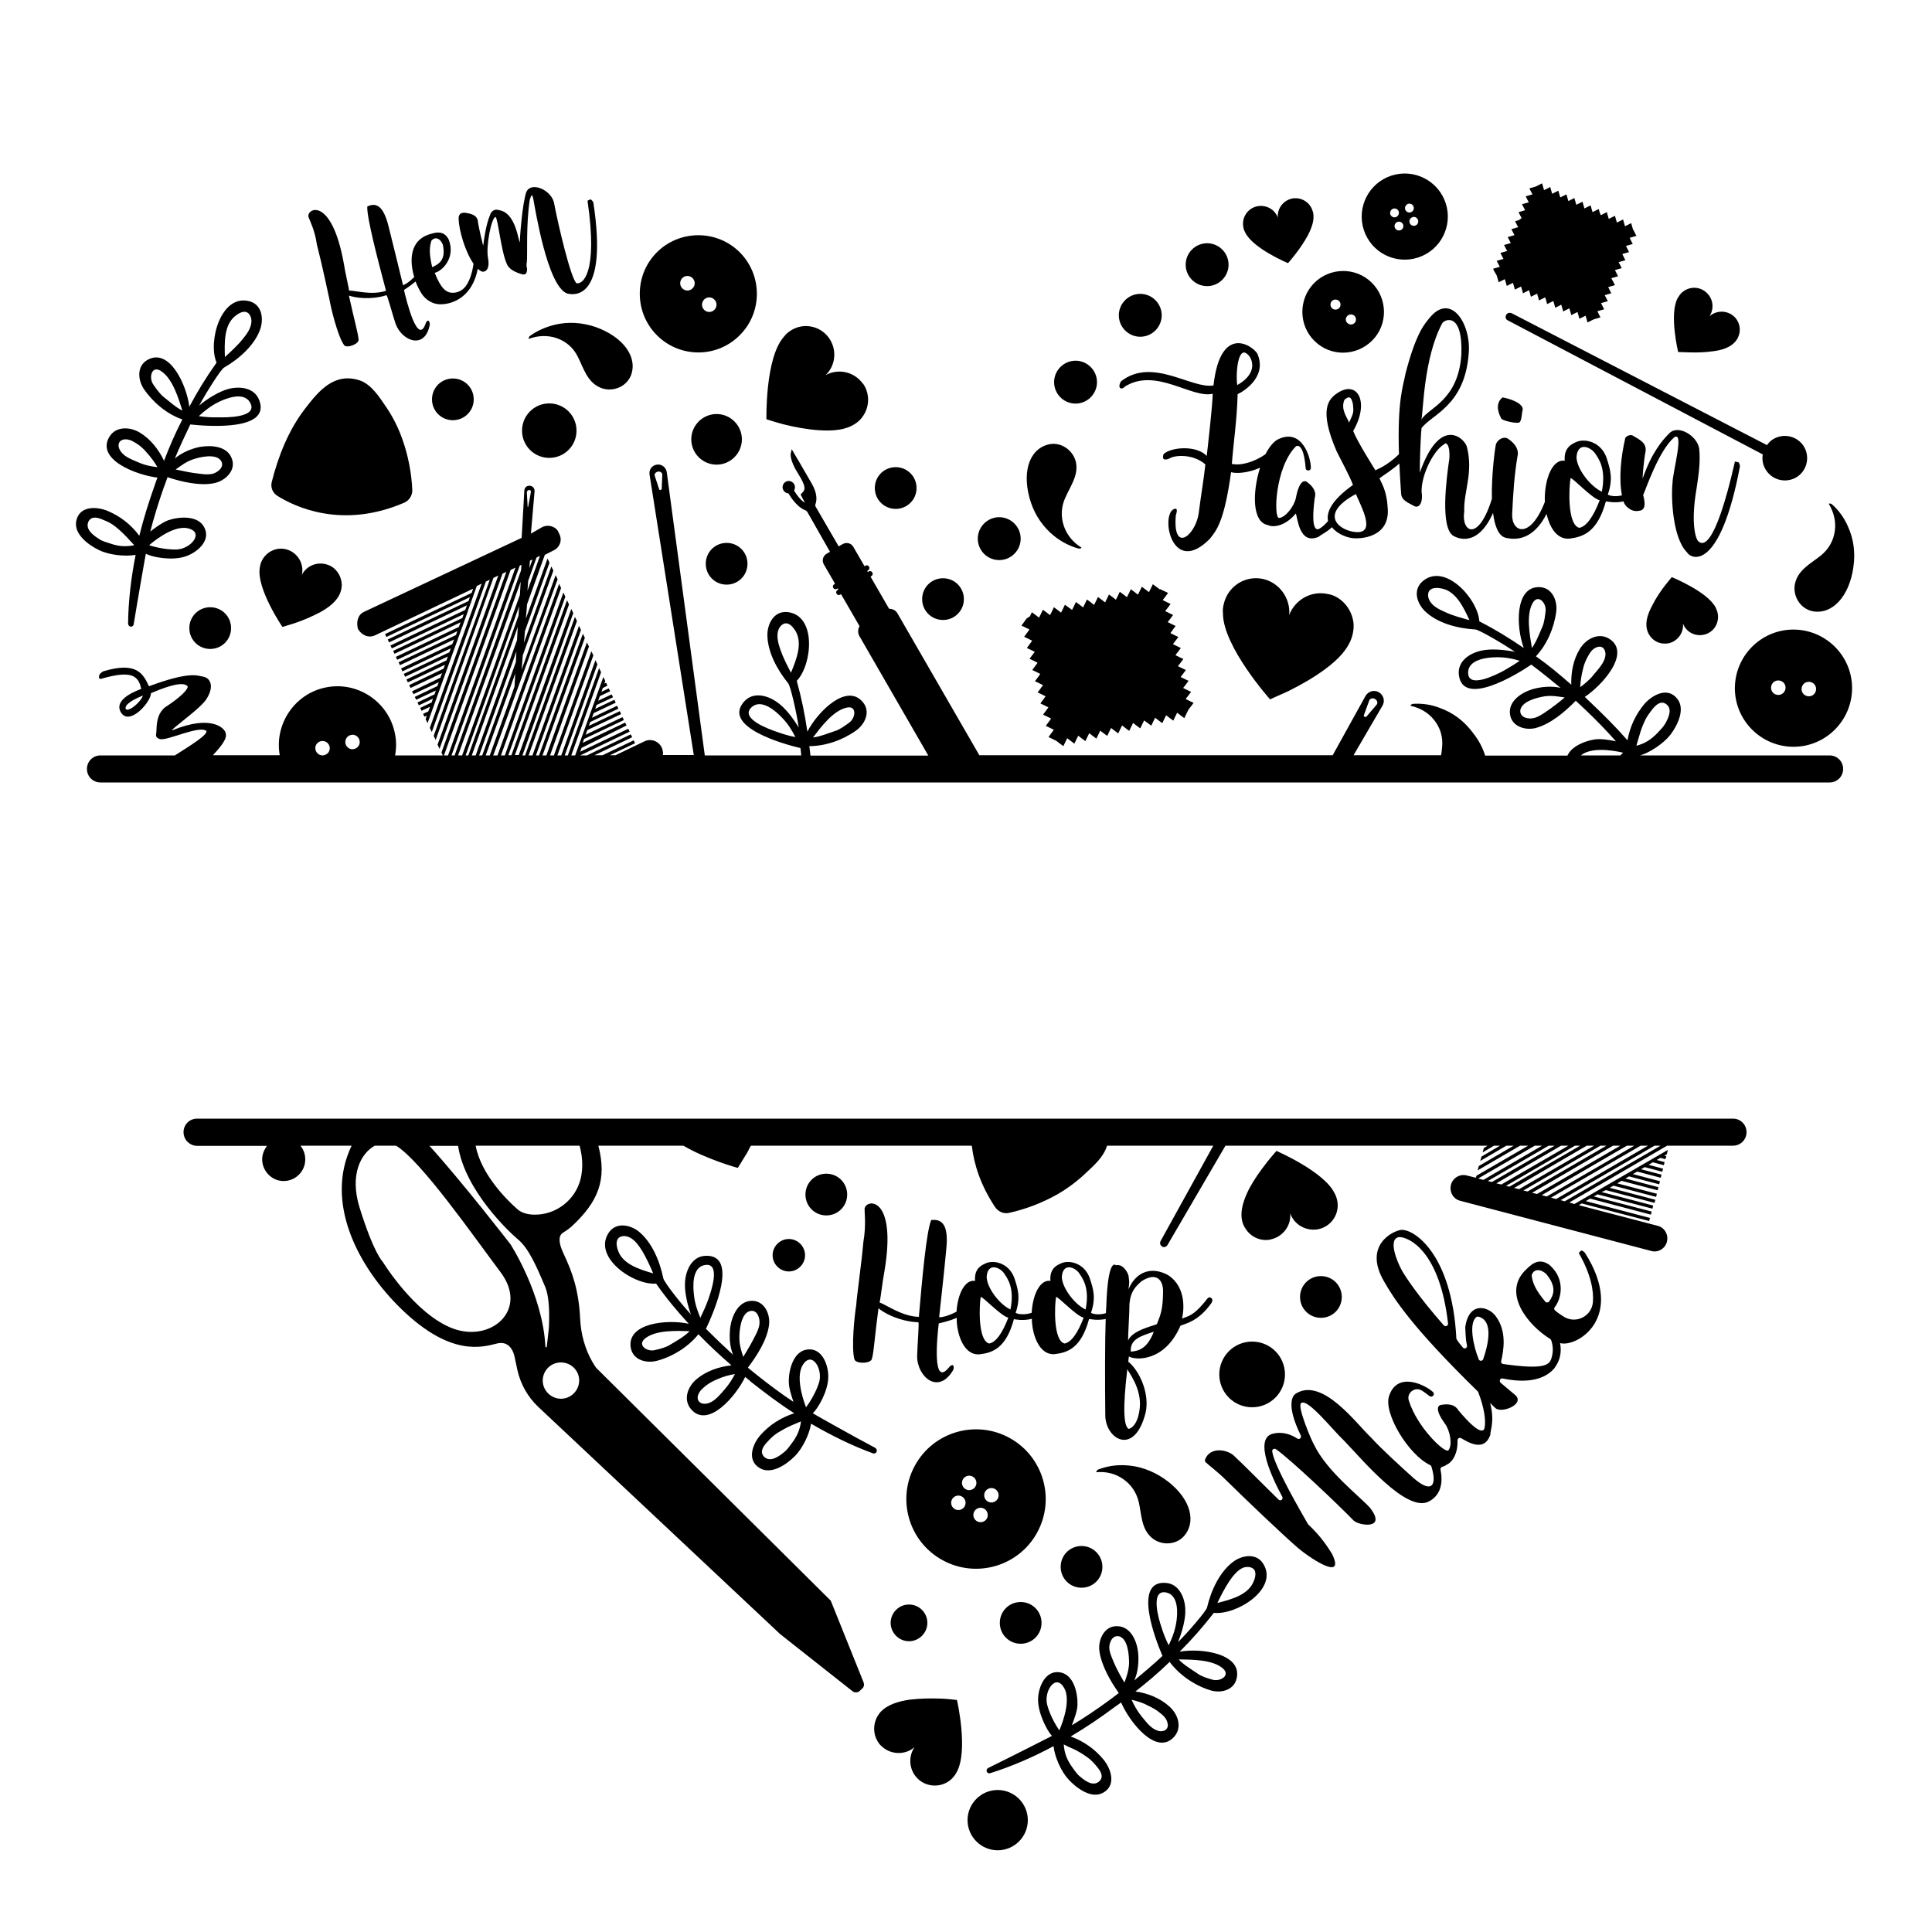
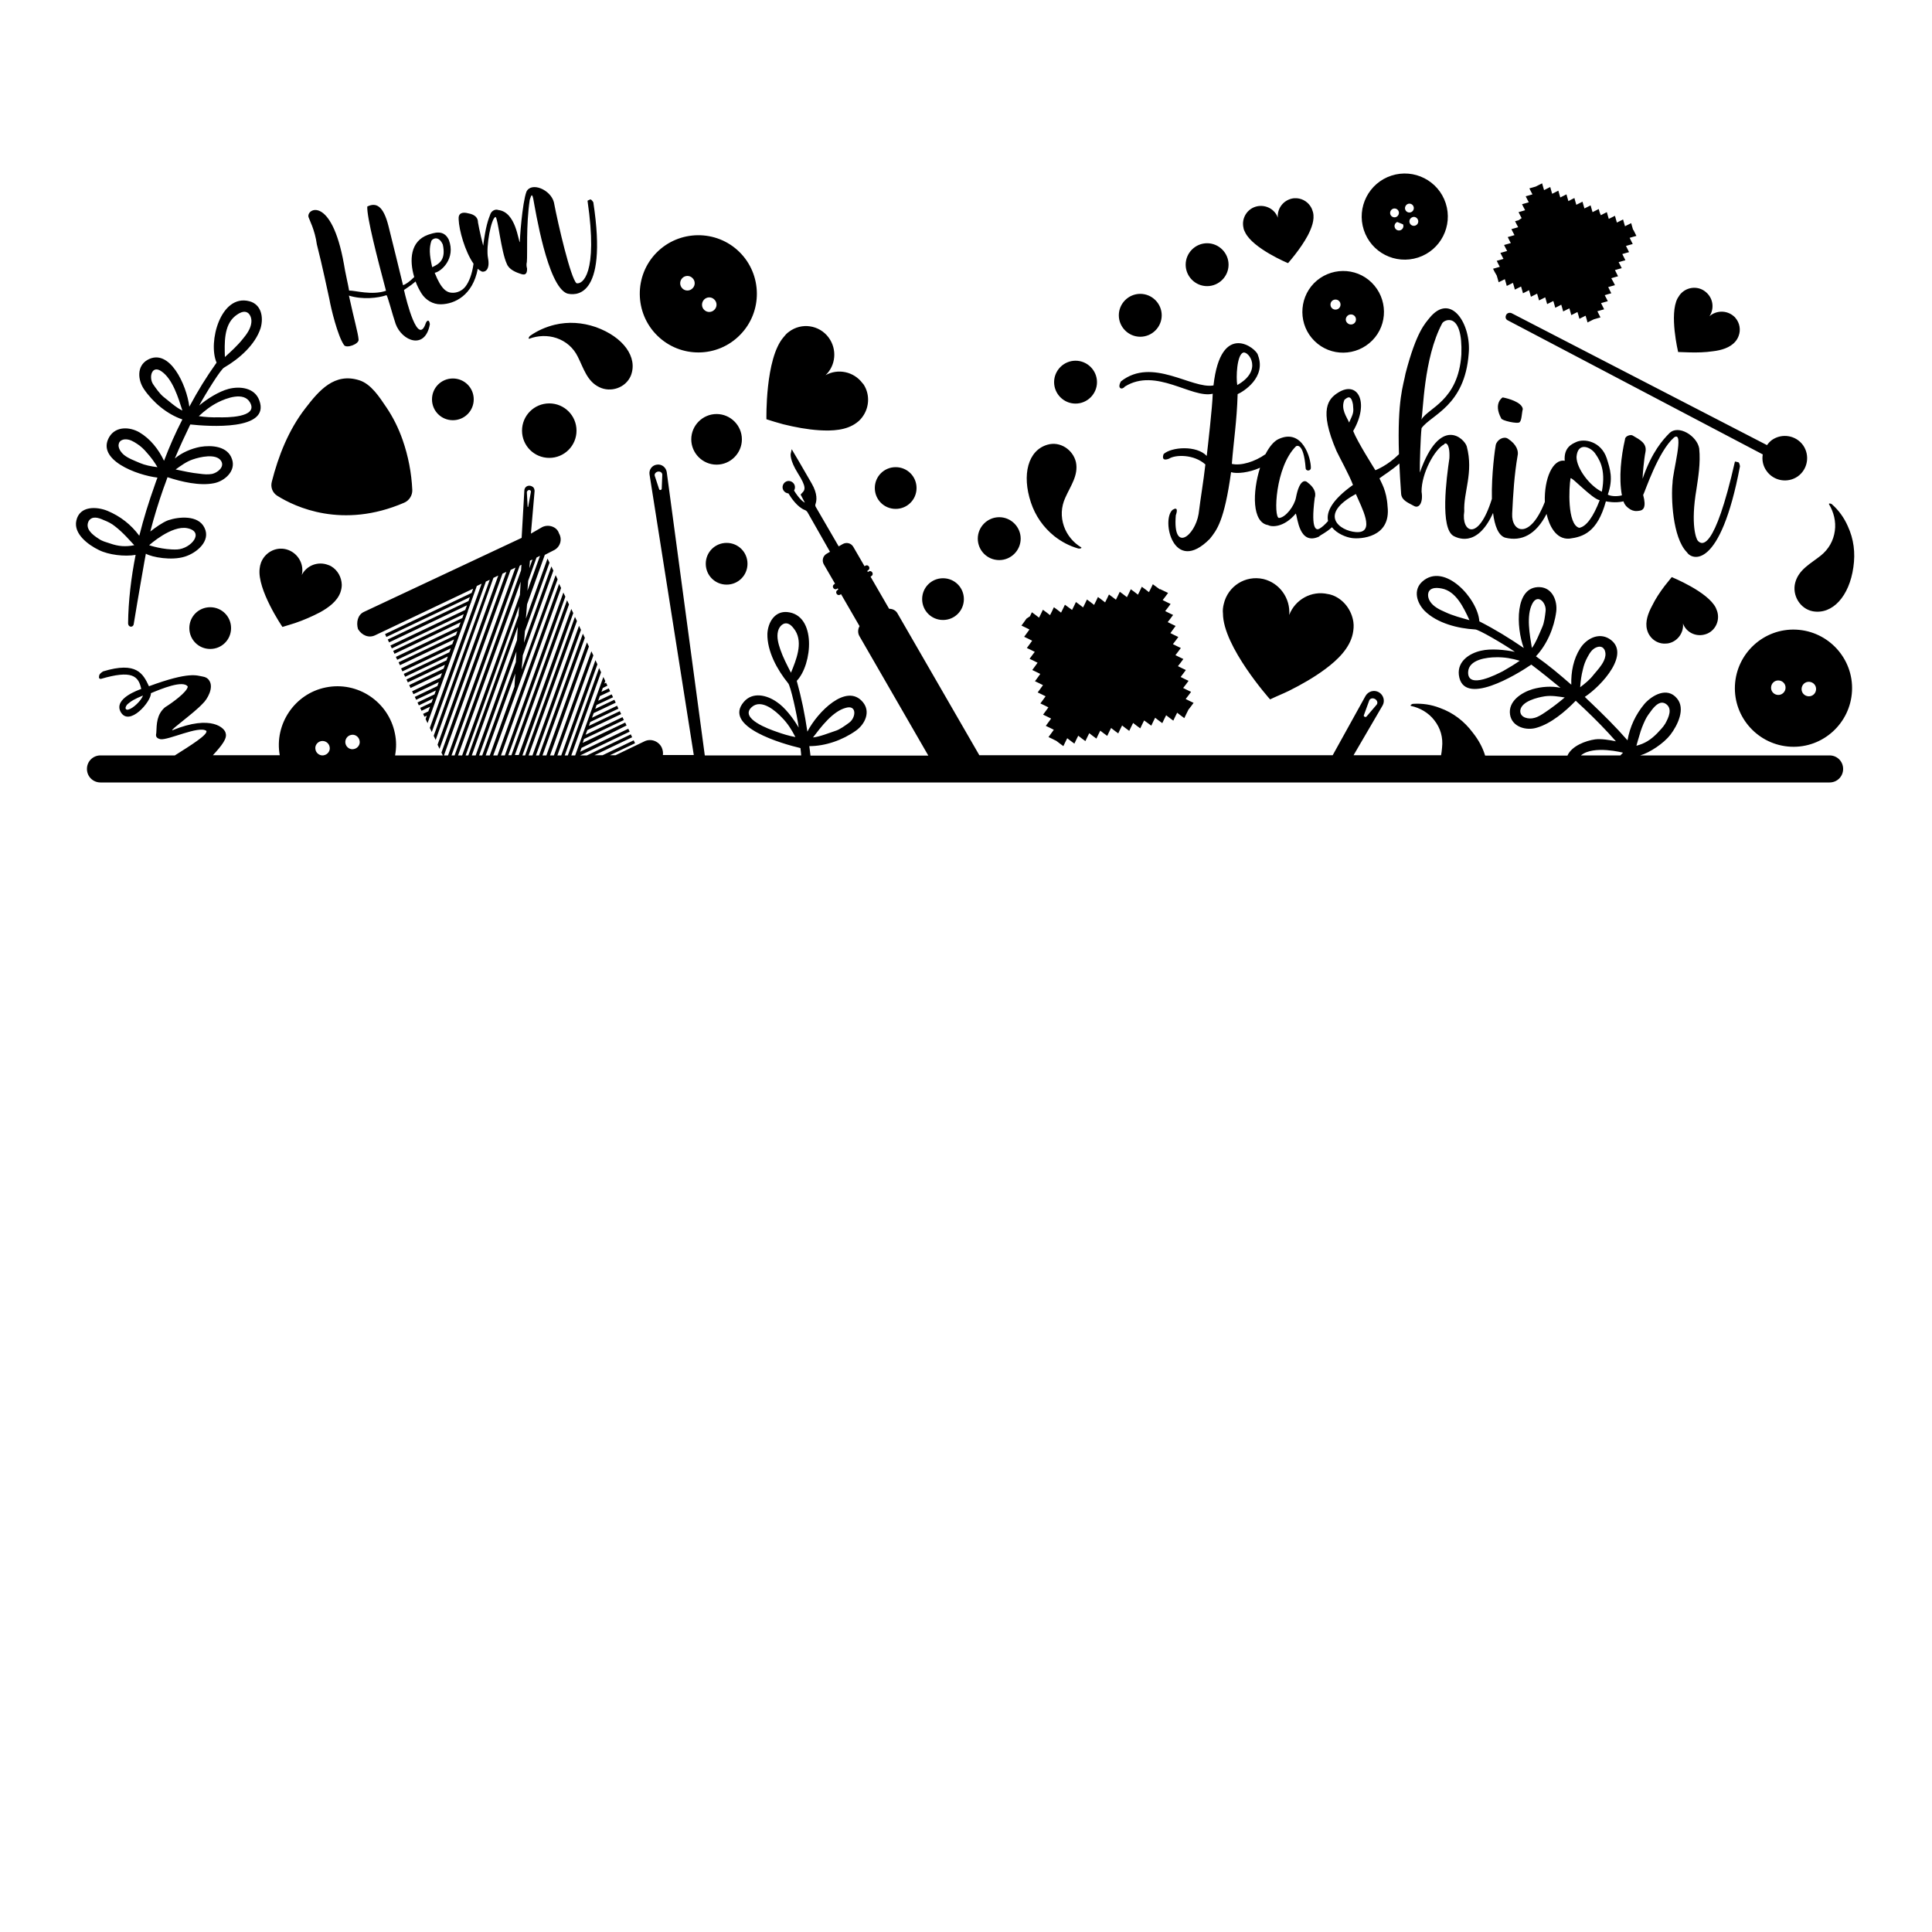
<svg xmlns="http://www.w3.org/2000/svg" version="1.1" id="Layer_1" x="0px" y="0px" width="1000px" height="1000px" viewBox="0 0 1000 1000" style="enable-background:new 0 0 1000 1000;" xml:space="preserve">
  <g>
-     <path d="M365.3,291.8c0-6,4.8-10.8,10.8-10.8s10.8,4.8,10.8,10.8c0,6-4.8,10.8-10.8,10.8S365.3,297.8,365.3,291.8z M384,227.4   c0-7.2-5.9-13.1-13.1-13.1c-7.2,0-13.1,5.9-13.1,13.1s5.9,13.1,13.1,13.1C378.1,240.5,384,234.6,384,227.4z M653.9,299.7   c-9.3-2.1-18.4,3.7-20.5,13c-0.4,1.6-0.6,3.3-0.4,4.8c0,17.1,24.2,44.3,24.4,44.5c3.3-1.6,6.6-2.9,9.7-4.4c6.6-3.3,13.1-7,19-11.4   c6.3-4.7,12.5-10.7,14.1-18.2c0.4-2,0.6-4,0.3-6.1c-0.9-6-4.8-11.4-10.5-13.7c-0.9-0.3-1.7-0.6-2.6-0.7c-8.6-2-17.1,2.9-20.1,10.8   C668,309.7,662.3,301.7,653.9,299.7z M223.6,206.7c0,6,4.8,10.8,10.8,10.8c6,0,10.8-4.8,10.8-10.8c0-6-4.8-10.8-10.8-10.8   C228.4,195.9,223.6,200.7,223.6,206.7z M287.1,168.1c-4.5,1.1-8.9,3-12.7,5.7c-0.7,0.5-1.1,1.8-0.4,1.5c4.3-1.6,9.4-1.9,14.1-0.3   c4.9,1.7,8.7,5,11,9.7c3,6,4.8,12.7,11.1,15.7c5.9,2.9,13.6,0.4,16.3-5.9c3.8-9.6-3.9-20.1-18.1-25.2   C301.4,166.9,294.2,166.4,287.1,168.1z M463.6,263.4c6,0,10.8-4.8,10.8-10.8s-4.8-10.8-10.8-10.8c-6,0-10.8,4.8-10.8,10.8   S457.6,263.4,463.6,263.4z M340.2,173.7c-11.9-11.7-12.1-31-0.4-42.9c11.7-11.9,31-12.1,42.9-0.4c11.9,11.7,12.1,31,0.4,42.9   C371.4,185.3,352.2,185.5,340.2,173.7z M364.5,160.4c1.5,1.5,3.9,1.4,5.3-0.1c1.5-1.5,1.4-3.9-0.1-5.3c-1.5-1.5-3.9-1.4-5.3,0.1   C363,156.6,363,159,364.5,160.4z M353.2,149.3c1.5,1.5,3.9,1.4,5.3-0.1c1.5-1.5,1.4-3.9-0.1-5.3c-1.5-1.5-3.9-1.4-5.3,0.1   C351.7,145.5,351.7,147.8,353.2,149.3z M405.4,219.6c6.1,1.5,12.4,2.7,18.7,3.1c6.6,0.4,14,0.1,19.3-3.9c1.4-1,2.6-2.3,3.6-3.9   c2.8-4.4,3.1-10.1,0.7-14.7c-0.3-0.6-0.7-1.3-1.3-1.9c-4.5-6-12.7-7.7-19.1-4.1c5.3-5,6.1-13.4,1.6-19.5c-4.8-6.5-14-7.9-20.5-3   c-1.2,0.8-2.1,1.9-2.9,2.9c-9.5,11.1-8.8,42.3-8.8,42.4C399.5,217.9,402.4,218.8,405.4,219.6z M545.7,277.5   c3.7,2.9,7.8,5.1,12.4,6.4c0.8,0.2,2.1-0.2,1.5-0.6c-4-2.4-7.3-6.3-8.9-10.9c-1.7-4.9-1.5-10,0.7-14.8c2.7-6.1,6.9-11.6,5.5-18.4   c-1.5-6.4-8.2-11-14.8-9c-10,2.9-13.3,15.5-8.5,29.9C535.9,267,540,272.9,545.7,277.5z M556.7,208.9c6.1,0,11.1-5,11.1-11.1   c0-6.1-5-11.1-11.1-11.1s-11.1,5-11.1,11.1C545.6,203.9,550.6,208.9,556.7,208.9z M531.3,320.2L531.3,320.2l-1.2,1.7l-1.4,1.9   l2.1,1l2,1l0,0.1l-1.3,1.8l-1.4,1.9l2.1,1l2,1l0,0.1l-1.3,1.8l-1.4,1.9l2.1,1l2,1l-1.3,1.7l-1.4,1.9l2.1,1l2,1l0,0.1l-1.3,1.8   l-1.4,1.9l2.1,1l2,1l0,0.1l-1.3,1.8l-1.4,1.9l2.1,1l2,1l0,0.1l-1.3,1.8l-1.4,1.9l2.1,1l2,1l-1.3,1.8l-1.4,1.9l2.1,1l2,1l0,0.1   l-1.3,1.8l-1.4,1.9l2.1,1l2,1l0,0.1l-1.3,1.8l-1.4,1.9l2.1,1l2,1l0,0.1l-1.3,1.8l-1.4,1.9l2.1,1l2,1l1.7,1.3l1.9,1.4l1-2.1l1-2l0,0   l1.8,1.4l1.9,1.4l1-2.1l1-2l0,0l1.8,1.4l1.9,1.4l1-2.1l1-2l0,0l1.8,1.4l1.9,1.4l1-2.1l1-2l1.7,1.3l1.9,1.4l1-2.1l1-2l0,0l1.8,1.4   l1.9,1.4l1-2.1l1-2l0,0l1.8,1.4l1.9,1.4l1-2.1l1-2l0,0l1.8,1.4l1.9,1.4l1-2.1l1-2l1.8,1.3l1.9,1.4l1-2.1l1-2l0,0l1.8,1.4l1.9,1.4   l1-2.1l1-2l0,0l1.8,1.4l1.9,1.4l1-2.1l1-2l0,0l1.8,1.4l1.9,1.4l1-2.1l1-2l0,0l0,0l0,0l0,0l0-0.1l1.4-1.8l1.4-1.9l-2.1-1l-2-1l0,0   l1.4-1.8l1.4-1.9l-2.1-1l-2-1l0,0l1.4-1.8l1.4-1.9l-2.1-1l-2-1l1.3-1.7l1.4-1.9l-2.1-1l-2-1l0,0l1.4-1.8l1.4-1.9l-2.1-1l-2-1l0,0   l1.4-1.8l1.4-1.9l-2.1-1l-2-1l0,0l1.4-1.8l1.4-1.9l-2.1-1l-2-1l1.3-1.8l1.4-1.9l-2.1-1l-2-1l0,0l1.4-1.8l1.4-1.9l-2.1-1l-2-1l0,0   l1.4-1.8l1.4-1.9l-2.1-1l-2-1l0,0l1.4-1.8l1.4-1.9l-2.1-1l-2.1-1l0,0.2l-1.8-1.3l-1.9-1.4l-1,2.1l-1,2l-1.8-1.4l-1.9-1.4l-1,2.1   l-1,2l-1.8-1.4l-1.9-1.4l-1,2.1l-1,2l-1.8-1.4l-1.9-1.4l-1,2.1l-1,2l-1.7-1.3l-1.9-1.4l-1,2.1l-1,2l-1.8-1.4l-1.9-1.4l-1,2.1l-1,2   l-1.8-1.4l-1.9-1.4l-1,2.1l-1,2l-1.8-1.4l-1.9-1.4l-1,2.1l-1,2l-1.8-1.3l-1.9-1.4l-1,2.1l-1,2l-1.8-1.4l-1.9-1.4l-1,2.1l-1,2   l-1.8-1.4l-1.9-1.4l-1,2.1l-1,2l-1.8-1.4l-1.9-1.4l-1,2.1L531.3,320.2z M590.2,174.3c6.1,0,11.1-5,11.1-11.1   c0-6.1-5-11.1-11.1-11.1s-11.1,5-11.1,11.1C579.1,169.3,584.1,174.3,590.2,174.3z M488.1,320.9c6,0,10.8-4.8,10.8-10.8   s-4.8-10.8-10.8-10.8c-6,0-10.8,4.8-10.8,10.8S482.1,320.9,488.1,320.9z M517.2,289.9c6.1,0,11.1-5,11.1-11.1   c0-6.1-5-11.1-11.1-11.1s-11.1,5-11.1,11.1C506.1,284.9,511,289.9,517.2,289.9z M159.7,112.4c-1.3-4.5,11.9-11.4,18.3,24.2   c0.6,4.1,2.3,11.2,2.7,13.8c3-0.1,11.8,2.6,19.1,0.1c-4.5-16.9-10-38.1-9.7-43.6c4.5-2.2,8.3-0.6,11,10.2c3,11.9,4.7,19.1,7.5,30.5   c1.2-0.3,3.4-1.8,5.8-4.2c-2.6-8.7-2.1-18.6,7.2-21.9c2.9-0.9,8-3,10.7,2.6c3.7,9.7-3.9,16.5-7.3,17.1c3.4,8.7,6.3,10.1,8.6,10.3   c2.8,0.3,5.7-1,7.4-3.3c1.7-2.3,3.3-6,4.1-11.7c-4.4-6.3-7.5-17.3-7.7-22.9c-0.3-3.3,1.9-4,4.9-3.2c4,0.7,5.1,2.7,5.1,4.7   c0.6,3.7,2.5,11.4,2.7,12.1c1.3-10.2,2.6-13.5,3.8-16.6c0.9-1.9,2.9-2.4,4-1.9c9.2,1,10.3,16.2,11.2,16.7   c-0.2-0.6,1.2-20.5,3.4-26.2c2.5-5.2,12.5-1.1,14.2,5.5c2.2,11.6,8.7,39.4,11.7,41.9c2.9,0.7,11.3-4.4,5.7-42.7   c0,0,1.5-0.9,1.8-0.6c0.6,0.4,1.2,1.4,1.2,1.4c7.8,51.1-10.2,48.1-13.6,47.2c-10.2-3.9-16.4-43.4-17.5-49.1   c-0.8-3.8-1.4-0.2-1.8,0.6c-2,13.3-1.1,27.8-1.5,32.2c-0.3,1-0.2,2.5,0.1,3.3c0.1,2.3-0.6,3.7-2.8,3c-3-0.9-6.6-2.4-7.7-5.4   c-2.9-6.2-4.6-23.7-5.8-24.2c-2.2,0.3-5.1,15.4-3.9,21.3c1.1,5.9-1.4,7.3-3.1,7c-0.7-0.3-1.5-0.8-2.2-1.5   c-2.6,13.8-12,18.3-19.1,18.4c-4.1,0.1-7.9-2.2-10.1-5.7c-1.1-1.8-2.2-3.9-3-6.1c-2.8,2.4-5.4,3.9-6,4.4   c1.3,5.7,7.2,29.5,11.3,17.1c0.5-1.2,1.7-2.3,2.1,0.6c-2.4,13.5-14.4,8.8-17.7-0.1c-1.7-4.9-4.3-15.2-4.8-14.9   c-4.4,1.5-12.4,2.4-19.4,0.2c2.8,12.9,4.7,19.2,5,22.7c0.4,2.4-6.5,4.9-7.6,2.8c-3.2-4.6-6.7-18.9-7.5-23.6   c-0.8-3.6-3.6-17.1-6.5-28.4C163,119,160,113.5,159.7,112.4z M223.7,138.3c3.7-1.7,7.2-3.9,5.5-11.7c-1.9-4.4-4.9-3.5-5.9-2   C222.1,128.3,222.2,131.6,223.7,138.3z M143.5,256.6c9.2,5.8,33.7,17.4,65.7,3.6c2.6-1.1,4.3-3.8,4.2-6.6c-0.4-8.8-2.1-17.6-5-25.9   c-2.1-6-4.9-11.7-8.5-17c-3.4-5-7.8-12-14-13.9c-12.8-4-20.7,5.2-27.9,14.6c-8.6,11.1-13.9,24.5-17.3,37.9   C139.9,252.2,141.1,255.1,143.5,256.6z M134.4,294.3c-1.4,10.8,11.7,30.1,11.8,30.2c2.2-0.7,4.4-1.3,6.5-2c4.4-1.5,8.8-3.4,13-5.6   c4.3-2.4,8.8-5.6,10.5-10.3c0.4-1.2,0.7-2.5,0.7-3.9c-0.1-3.9-2.1-7.6-5.5-9.6c-0.5-0.3-1-0.5-1.6-0.7c-5.3-2-11.1,0.3-13.6,5.2   c1.3-5.3-1.7-10.9-6.9-12.9c-5.7-2.2-12,0.8-14.2,6.5C134.7,292.3,134.5,293.3,134.4,294.3z M51.2,284.7   c-5.6-2.7-13.2-8.4-11.7-15.2c1.7-7.9,10.7-7.3,16.1-5.1c6.7,2.8,12.2,7.1,16.5,12.9c2.3-9.2,4.9-17.5,8-26.2   c0.5-1.3,0.8-2.5,1.4-3.9c-10.5-1.2-32-9.2-24.9-21.1c3.4-5.6,10.6-5.2,15.6-2.3c5.7,3.4,9.9,8.8,12.7,14.7c3-7.8,5.7-14,9.5-21.4   c-7.9-2.7-15.2-8.8-19.9-15.7c-3.1-4.6-3.9-11.8,1.8-15.1c11.4-6.5,20.3,12.9,21.7,24.2c4.5-8.4,8.7-15.2,14.1-22.8   c-4.6-10.6,2.1-35.6,16.9-31.8c6.3,1.6,7.5,8.3,5.9,13.9c-2.8,8.7-11.1,15.9-18.8,20.4c-1.6,0.5-9.7,13.6-13,19.7   c4-3.4,10.2-7.3,15.2-8.6c5.8-1.5,13.5-0.7,15.9,5.9c6,15.9-26.5,13.5-35.7,12.5c-2.8,5.8-5.5,11.6-8,17.6c3.7-3.1,8.5-5.1,13.1-6   c6-1,14.3-0.4,16.5,6.4c2.1,6.1-3.8,11.3-9.3,12.4c-7.4,1.5-16.8-0.7-24.1-3.1c-0.6,1.9-1.4,3.8-2.1,5.8c-2.5,7.1-5,15.2-6.8,22.3   c2.7-2.1,6.3-4.7,9.2-5.8c5.6-1.9,15.6-2.8,18.8,3.8c3.5,6.9-4,13.1-10.1,15c-6.9,2.2-17.1,0.3-20.2-1.5   c-0.1,0.1-4.3,24.2-6.3,36.5c-0.3,1.8-2.8,1.7-2.9-0.4c0.1-11.5,1.6-24,3.9-35.5C64.5,288.2,56.2,287.2,51.2,284.7z M90.9,243   c4.2,0.9,8.3,1.8,12.4,2.2c2.2,0.3,4.3,0.5,6.5,0.1c2.7-0.6,6.7-3.6,4.6-6.8c-2.6-3.9-10.9-2-14.6-0.7   C96.5,238.9,93.7,241,90.9,243z M116.4,184.8c3.2-2.9,6.6-6,9.3-9.4c2-2.4,4.1-5.3,4.4-8.5c0.3-2.5-1-5.8-4-5.5   c-1.7,0.2-3.1,1.2-4.4,2.2C115.8,168.4,116.2,177.6,116.4,184.8z M102.9,215.4c3.4,0.5,6.7,0.7,10.3,0.6c3.4,0.1,20.8,0.3,16.2-7.7   c-3.2-5.7-12.3-2.2-16.5-0.1C109.1,210.1,105.9,212.6,102.9,215.4z M94.4,212.5c-2.1-6.6-5-16.2-10.7-20.2   c-5.1-3.7-6.8,2.9-4.5,6.5c1.5,2.2,3.4,4.9,5.3,6.5C87.3,207.5,91.3,211.1,94.4,212.5z M81.5,241.8c-1.6-2.7-3.4-5.2-5.5-7.5   c-1.5-1.8-3.2-3.4-5.1-4.6c-2-1.3-3.8-2.4-6.3-2.3c-1.3,0.1-2.5,0.7-3,1.9c-0.2,0.5-0.3,1.2-0.2,1.8c0.3,1.7,1.4,3.2,2.7,4.3   c2.3,1.9,5.5,3,8.2,4.2C75.1,240.8,78.2,241.4,81.5,241.8z M77.2,282.2c0,0,7.2,2.5,14.5,2.2c7.2-0.4,14.4-9.1,5.3-11   C88.8,271.7,77.2,282.2,77.2,282.2z M51,278.8c2,1.4,3.6,1.7,6,2.5c4.3,1.5,7.9,1.8,12.5,0.9c-1.3-1.4-2.6-2.8-3.9-4.2   c-1.9-2-3.9-3.9-6.1-5.6c-1.7-1.4-3.9-2.5-5.8-3.2c-3-1.4-6.1-2.2-7.8,0.5C43.9,273.6,47.7,276.7,51,278.8z M849,391h98   c3.9,0,7,3.1,7,7l0,0c0,3.9-3.1,7-7,7H52c-3.9,0-7-3.1-7-7l0,0c0-3.9,3.1-7,7-7h38.5c7.9-5,17.3-10.8,16.3-12.7   c-3.8-2.9-19.8,5-23.8,4.3c-2.5-0.6-2.4-1.9-2.1-3.3c0.2-4.6,0.2-9.5,4.5-13.2c4-2.5,11.4-7.9,11.8-10.7   c-2.3-3.6-13.9,1.2-19.1,3.4c0.3,4.2-11.3,17.7-15.7,9.6c-3.6-6.9,9.4-11.3,10.7-11.8c-1.4-6.8-4.9-9.9-20.9-5.2   c0,0-1.3,0.1-0.9-1.4c-0.1-1.3,2.1-2.5,2.1-2.5c17.4-5.3,20.7,1.3,23.7,7.7c21.1-7.8,24.8-5.5,27.9-5c1.3,0.2,2.5,0.8,3.2,1.9   c2.7,3.7-0.9,9.9-3.3,12.1c-4.6,5-17,13.7-15.7,13.8c20.5-8.4,27.3-0.9,27.6,1.5c0.9,2.7-2,6.4-6.6,11.4h34.6   c-2.9-16,7.7-31.9,23.9-35.1c16.4-3.3,32.4,7.4,35.7,23.8c0.8,3.9,0.8,7.4,0.1,11.4h24.7l-0.7-1.4l0-0.1l33.6-93.5l-2,0.9   l-32.6,90.7l-1-2.1l0-0.1l31.4-87.5l-2.5,1.2L225.5,383l-1-2.1l0-0.1l29-80.7l-2,0.9l-28,77.9l-1-2.1l0-0.1l26.8-74.6l-2.5,1.2   l-3,8.4l0.1,0.2l-0.2,0.1l-1.6,4.4l0.1,0.1l-0.1,0.1l-20.8,57.7l-1-2.1l0.6-1.8l-1.2,0.6l-0.7-1.5l2.7-1.3l0.9-2.4l-4.4,2.1   l-0.7-1.5l5.9-2.8l0.7-2l-7.3,3.5l-0.7-1.5l8.8-4.2l0.7-2l-10.2,4.8l-0.7-1.5l11.7-5.6l0.7-2l-13.1,6.2l-0.7-1.5l14.6-7l0.9-2.4   l-16.3,7.7l-0.7-1.5l17.8-8.5l0.7-2l-19.2,9.1l-0.7-1.5l20.7-9.9l0.7-2l-22.1,10.5l-0.7-1.5l23.6-11.2l0.7-2l-25,11.9l-0.7-1.5   l26.5-12.6l0.9-2.4L207,344.3l-0.7-1.5l29.7-14.1l0.7-2l-31.1,14.8l-0.7-1.5l32.6-15.5l0.9-2.4l-34.2,16.3l-0.7-1.5l35.8-17l0.7-2   l-37.2,17.7l-0.7-1.5l38.7-18.4l0.9-2.4l-40.3,19.2l-0.7-1.5l41.8-19.9l0.7-2l-43.2,20.6l-0.7-1.5l44.8-21.3l0.8-2.2l-50.7,24.1   c-3.3,1.6-6.9,0.1-8.9-3.2v0c-1-3.4-0.2-7.4,3.1-8.9l81.6-38.3l1.4-24.6c0.1-1.4,1.2-2.4,2.5-2.4l0.1,0c0.7,0,1.4,0.3,2,0.8   c0.5,0.5,0.7,1.3,0.7,2l-1.9,22l5.9-3.4c3.3-1.6,7.6-0.1,8.6,3.2v0c2,3.4,0.5,7.4-2.8,8.9l-4.5,2.3l-9.2,25.6l-0.6,7.4l11.2-31.1   l1,2.1l0,0.1l-12.7,35.4l-0.5,6l14.2-39.5l1,2.1l0,0.1l-15.8,43.8l-0.6,7.4l17.6-48.9l1,2.1l0,0.1L255.3,391h2.2l31.9-88.8l1,2.1   l0,0.1L259.3,391h2l30.3-84.3l1,2.1l0,0.1l-29.5,82h1.6l28.8-80.2l1,2.1l0,0.1l-28,77.9h2l27.2-75.6l1,2.1l0,0.1L270.4,391h1.4   l25.8-71.7l1,2.1l0,0.1l-25,69.5h2l24.1-67.1l1,2.1l0,0.1L277.4,391h1.6l22.7-63l1,2.1l0,0.1L280.8,391h2l21-58.5l1,2.1l0,0.1   L284.7,391h2l19.4-53.9l1,2.1l0,0.1L288.5,391h2l17.7-49.3l1,2.1l0,0.1L292.3,391h1.6l16.2-45.2l1,2.1l0,0.1l-15.4,43h2l14.6-40.6   l1,2.1l-0.5,1.3l0.9-0.4l0.7,1.5l-2.4,1.2l-0.7,2l3.8-1.8l0.7,1.5l-5.3,2.5l-0.9,2.4l7-3.3l0.7,1.5l-8.5,4l-0.7,2l9.9-4.7l0.7,1.5   l-11.4,5.4l-0.9,2.4l13-6.2l0.7,1.5l-14.6,6.9l-0.7,2l16-7.6l0.7,1.5l-17.5,8.3l-0.9,2.4l19.1-9.1l0.7,1.5l-20.6,9.8l-0.7,2   l22-10.5l0.7,1.5L301,387.1l-0.7,2l24.9-11.9l0.7,1.5L300.3,391h3.5l22.7-10.9l0.7,1.5l-19.5,9.3h4.2l16.1-7.7l0.7,1.5l-13,6.2h2.9   l15-7.2c3.3-1.6,7.3-0.1,8.9,3.2c0.6,1.3,0.8,2.9,0.6,3.9h16l-22.9-145.2c-0.4-2.5,1.3-4.8,3.8-5.1c2.5-0.4,4.7,1.4,5.1,3.8   L364.8,391h49.9c-0.1-1-0.2-2.6-0.4-3.8c-9-2.1-40.4-11-29.3-23.9c4.6-5.4,12-3.5,17,0c4.3,2.8,8.7,8.7,11.4,13.3   c-0.9-6.9-4.3-22-5.5-23c-5.6-6.9-10.9-16.5-10.7-25.6c0.3-5.9,3.8-11.8,10.3-11.2c15.3,1.5,13,27.2,4.9,35.6   c2.5,9.1,4.1,16.9,5.5,26.3c5.2-10.2,20.3-25.4,28.7-15.3c4.2,5,1.1,11.5-3.6,14.8c-6.9,4.9-15.8,8-24.1,8c0.2,1.7,0.4,2.9,0.6,4.9   h61l-35.7-61.9c-0.9-1.6-0.8-3.6,0.1-5.1l-9.6-16.6l-0.4,0.3c-0.7,0.4-1.5,0.2-1.9-0.5c-0.4-0.7-0.2-1.5,0.5-1.9l0.4-0.3l-0.3-0.6   l-0.4,0.3c-0.7,0.4-1.5,0.2-1.9-0.5c-0.4-0.7-0.2-1.5,0.5-1.9l0.4-0.3l-5.8-10c-1.1-1.9-0.5-4.4,1.5-5.5l1.7-1L418,265.2   c-0.3-0.5-0.8-1-1.4-1.2c-3.9-1.5-7.2-6.4-8.5-8.6c-1-0.1-2-0.6-2.6-1.6c-1.1-1.8-0.1-4.3,2.1-4.8c1-0.2,2,0.1,2.8,0.8   c1.3,1.2,1.3,2.9,0.6,4.1c2.4,3.9,4.3,5.6,5.6,6.3l-2.2-4.2l0.7-0.8c1.7-1.6,2.4-3.1-2.1-10.2c-4.3-6.9-3.8-10-3.7-10.3l0.5-2.2   l1.1,1.9c0,0,5,8.4,9.2,15.8c3.2,5.5,2.6,9,2,10.7c-0.2,0.5-0.1,1,0.1,1.4l11.9,20.5l2.1-1.2c1.9-1.1,4.4-0.5,5.5,1.5l5.8,10   l0.4-0.3c0.7-0.4,1.5-0.2,1.9,0.5c0.4,0.7,0.2,1.5-0.5,1.9l-0.4,0.3l0.3,0.6l0.4-0.3c0.7-0.4,1.5-0.2,1.9,0.5   c0.4,0.7,0.2,1.5-0.5,1.9l-0.4,0.3l9.6,16.6c1.8,0,3.5,0.8,4.4,2.5l42.3,73.3h182.9l17-30.7c1.4-2.4,4.4-3.3,6.9-1.9   c2.4,1.4,3.3,4.5,1.9,6.9l-15,25.7h45.3c0.2-1,0.4-2.6,0.5-3.9c0.6-5.3-0.8-10.1-4-14.2c-3-3.9-7.4-6.4-12-7.4   c-0.8-0.2,0.3-1.1,1.1-1.1c4.7-0.3,9.3,0.4,13.7,2.1c7,2.5,12.7,6.9,17.1,12.8c3.1,3.9,5.2,7.9,6.4,11.9h42.6   c2.2-5,9.4-7.7,14.3-8.4c3.1-0.4,7.5,0.3,10.8,1c-4.9-5.6-10.8-11.6-16.3-16.8c-1.5-1.5-3.1-2.8-4.5-4.2   c-5.4,5.6-12.8,11.8-20,13.9c-5.5,1.8-13-0.3-14-6.7c-1.1-7,6-11.5,11.7-13.2c4.6-1.3,9.8-1.7,14.4-0.7c-5-4.1-9.9-8.1-15.1-12   c-7.6,5.2-35.5,22.2-37.5,5.3c-0.8-7.1,5.6-11.2,11.5-12.5c5-1.2,12.3-0.5,17.5,0.6c-5.7-4-19.1-11.8-20.6-11.6   c-8.9-0.5-19.6-3.2-26.1-9.6c-4.1-4.2-6.1-10.8-1.2-15.2c11.5-10.2,28.8,9,29.5,20.6c8.4,4.3,15.2,8.5,23,13.8   c-4-10.7-4.8-32.1,8.3-31.5c6.5,0.3,9.2,7.1,8.5,12.7c-1.1,8.4-4.8,17-10.5,23.1c6.8,4.8,12,9.2,18.3,14.7   c-0.2-6.6,1.1-13.3,4.6-18.8c3.1-4.9,9.4-8.4,15-5c11.7,7.3-3.8,24.3-12.6,30.1c1.1,1.1,2,2,3,2.9c6.7,6.4,12.9,12.5,19.1,19.6   c1.2-7,4.2-13.4,8.8-18.9c3.9-4.4,11.7-9,16.8-2.8c4.5,5.3,0.4,13.8-3.4,18.8C861.1,384.8,854,389.5,849,391   C849,391,849,391,849,391z M760.6,321c-3.1-6.7-7-15-14.4-16.4c-1.6-0.3-3.4-0.5-4.9,0.1c-2.8,1.1-2.5,4.5-1.1,6.6   c1.7,2.7,5,4.3,7.8,5.5C752,318.7,756.4,319.8,760.6,321z M786.6,342c-4-1.2-7.9-1.9-12.2-1.8c-4.6,0-14.3,1.1-14.5,7.7   c-0.3,9.1,15,1,18-0.5C780.9,345.7,783.9,343.9,786.6,342z M792.9,335.4c2-2.6,4-7.7,5.4-10.9c1-2.2,1.4-5.6,1.7-8.2   c0.5-4.3-4.1-9.3-6.9-3.8C789.9,318.7,791.8,328.6,792.9,335.4z M809.9,361c-3.4-0.5-6.8-1.1-10.3-0.6c-3.9,0.6-12.1,2.6-12.7,7.3   c-0.3,3.9,4.5,4.7,7.2,3.9c2.1-0.5,4-1.8,5.8-3C803.3,366.3,806.6,363.8,809.9,361z M824.8,349.3c1.9-2.3,4.2-4.7,5.4-7.4   c0.7-1.5,1.1-3.4,0.5-5c-0.1-0.6-0.5-1-0.9-1.5c-1-0.9-2.4-0.8-3.6-0.3c-2.3,1-3.4,3-4.5,5c-1.1,2-1.9,4.1-2.4,6.4   c-0.8,3.1-1.2,6-1.4,9.2C820.4,353.8,822.9,351.8,824.8,349.3z M706.3,371c0.3,0.2,0.6,0.1,0.9,0l5.3-6.2c0.8-0.9,0.4-2.3-0.8-3   c-1.2-0.7-2.6-0.3-3,0.8l-2.8,7.7C705.8,370.5,706,370.8,706.3,371z M420.8,381.7c3.3-0.3,8.3-2.3,11.6-3.4c2.3-0.7,5-2.7,7.2-4.3   c3.5-2.6,4-9.4-1.9-7.6C431,368.2,425,376.2,420.8,381.7z M409.4,348.2c2.8-6.8,6.2-15.3,2.3-21.7c-0.9-1.3-1.9-2.8-3.4-3.5   c-2.7-1.3-5,1.2-5.6,3.7c-0.8,3.1,0.2,6.6,1.2,9.5C405.3,340.3,407.4,344.3,409.4,348.2z M411.7,381.5c-1.9-3.7-4-7.1-7-10.1   c-3.2-3.4-10.5-9.8-15.5-5.5c-6.9,6,9.4,11.7,12.6,12.8C405.1,379.9,408.4,380.9,411.7,381.5z M342.8,245.7c0-1-1-1.8-2.2-1.6   c-1.2,0.2-2,1.2-1.7,2.2l2.3,7c0.1,0.2,0.4,0.4,0.7,0.3c0.3,0,0.5-0.3,0.6-0.5L342.8,245.7z M277.7,288.6l-4.3,12l-0.4,5.2   l6.5-18.1L277.7,288.6z M274.3,290.2l-0.3,3.9l1.6-4.5L274.3,290.2z M272.7,254.8l0.4,7.5c0,0,0,0.1,0.1,0.1c0.1,0,0.2,0,0.2-0.2   l1.4-7.6c0-0.3,0-0.5-0.2-0.7c-0.2-0.2-0.5-0.3-0.8-0.3C273.2,253.7,272.7,254.3,272.7,254.8z M74,360c-4.1,1.7-6.2,2.8-8.3,4.8   c-1.8,2.5,0.2,2.8,0.9,2.4C68.8,366.7,73.1,362.7,74,360z M178.8,384.8c0.4,2,2.4,3.4,4.4,2.9c2-0.4,3.4-2.4,2.9-4.4   c-0.4-2-2.4-3.4-4.4-2.9C179.7,380.8,178.4,382.8,178.8,384.8z M166.9,391c0.2,0,0.5,0,0.8-0.1c2-0.4,3.4-2.4,2.9-4.4   c-0.4-2-2.4-3.3-4.4-2.9c-2,0.4-3.4,2.4-2.9,4.4C163.6,389.7,165.2,391,166.9,391z M231.9,391l34.9-97.2l-2.5,1.2l-34.5,96H231.9z    M235.3,391l34.4-95.8l0.2-2.9l-0.9,0.5L233.7,391H235.3z M239.2,391l29.9-83.1l0.4-6.8L237.1,391H239.2z M242.4,391l26-72.4   l0.3-4.8L241,391H242.4z M246.2,391l21.4-59.7l0.4-6.8L244.2,391H246.2z M249.6,391l17.4-48.3l0.3-5.5L248,391H249.6z M253.5,391   l12.8-35.6l0.4-6.8L251.4,391H253.5z M847,386c4.5-1.2,7.4-3.1,10.7-6.4c1.7-1.9,2.9-2.9,4.2-5c1.9-3.4,3.9-7.9,0.3-10.3   c-2.7-1.7-5.1,0.5-7.1,3c-1.2,1.6-2.7,3.5-3.6,5.5c-1.2,2.5-2.2,5.1-2.9,7.7C848,382.4,847.5,384.2,847,386z M838.7,391   c0.9-1,1.4-1.4,1.4-1.4s-15.2-4-21.7,1.3c0,0,0,0.1-0.1,0.1H838.7z M108.8,314.3c-6,0-10.8,4.8-10.8,10.8s4.8,10.8,10.8,10.8   c6,0,10.8-4.8,10.8-10.8S114.8,314.3,108.8,314.3z M284.3,208.8c-7.8,0-14.1,6.3-14.1,14.1s6.3,14.1,14.1,14.1   c7.8,0,14.1-6.3,14.1-14.1S292.1,208.8,284.3,208.8z M956.4,272.3c-1.9-4.3-4.6-8.1-8.1-11.2c-0.6-0.6-1.9-0.7-1.6-0.1   c2.4,4,3.7,8.9,3,13.8c-0.7,5.1-3.2,9.5-7.3,12.8c-5.3,4.2-11.4,7.2-13.2,14c-1.7,6.4,2.4,13.5,9.1,14.8c10.2,1.8,18.9-7.8,21-22.8   C960.4,286.1,959.5,279,956.4,272.3z M680.1,146.6c8.2-8.3,21.6-8.5,29.9-0.3c8.3,8.2,8.5,21.6,0.3,29.9   c-8.2,8.3-21.6,8.5-29.9,0.3C672.1,168.4,672,154.9,680.1,146.6z M697.4,167.2c1,1,2.7,1,3.7,0c1-1,1-2.7,0-3.7s-2.7-1-3.7,0   C696.3,164.6,696.3,166.2,697.4,167.2z M689.4,159.5c1,1,2.7,1,3.7,0c1-1,1-2.7,0-3.7c-1-1-2.7-1-3.7,0   C688.4,156.8,688.4,158.5,689.4,159.5z M882,328.5c5.1-1.1,8.2-6.3,7-11.4c-0.2-0.9-0.6-1.7-0.9-2.5c-4.2-8.4-22.7-15.8-22.8-15.9   c-1.2,1.6-2.5,3-3.7,4.6c-2.5,3.3-4.7,6.6-6.5,10.3c-2,3.7-3.7,8.2-2.6,12.3c0.3,1.1,0.7,2.1,1.4,3.1c1.9,2.8,5.1,4.4,8.5,4.1   c0.5,0,1-0.1,1.5-0.2c4.6-1.1,7.7-5.6,7.2-10.2C872.6,327,877.3,329.6,882,328.5z M705.9,119c-3.8-11.7,2.6-24.3,14.3-28.1   s24.3,2.6,28.1,14.3c3.8,11.7-2.6,24.3-14.3,28.1C722.2,137.1,709.7,130.7,705.9,119z M730.9,112.5c-1.2,0.5-1.7,1.9-1.2,3   c0.5,1.2,1.9,1.7,3,1.2c1.2-0.5,1.7-1.9,1.2-3C733.4,112.5,732,111.9,730.9,112.5z M727.4,108.6c0.5,1.2,1.9,1.7,3,1.2   c1.2-0.5,1.7-1.9,1.2-3c-0.5-1.2-1.9-1.7-3-1.2C727.5,106.1,726.9,107.5,727.4,108.6z M723.2,114.9c-1.2,0.5-1.7,1.9-1.2,3   c0.5,1.2,1.9,1.7,3,1.2c1.2-0.5,1.7-1.9,1.2-3C725.7,115,724.3,114.4,723.2,114.9z M719.7,111.1c0.5,1.2,1.9,1.7,3,1.2   s1.7-1.9,1.2-3c-0.5-1.2-1.9-1.7-3-1.2C719.8,108.6,719.2,109.9,719.7,111.1z M644.5,120.3c4,8.3,22.1,15.9,22.2,15.9   c1.2-1.5,2.5-2.9,3.6-4.4c2.4-3.1,4.7-6.4,6.6-9.9c1.9-3.7,3.7-8.1,2.7-12.1c-0.3-1.1-0.7-2.1-1.3-3c-1.8-2.8-5-4.4-8.3-4.2   c-0.4,0-0.9,0.1-1.4,0.2c-4.6,1.1-7.6,5.3-7.2,9.9c-1.5-4.4-6.2-6.9-10.8-5.9c-5,1.1-8.1,6.1-7,11   C643.7,118.7,644.1,119.6,644.5,120.3z M651.1,183.8c4.5,11.6-7.7,19-10.5,20.2c-0.4,13.9-2.1,24.5-3,36.1c4.7,1.1,11.9-1.1,17.4-5   c2-3.9,4.4-6.8,6.9-7.9c12.3-5.6,16.7,10.1,16.6,15c0,0.5-0.3,1-0.8,1.2c-0.9,0.4-1.9-0.2-1.9-1.1c-1.1-14.1-5-11.3-5-11.3   c-10.8,10.7-11.7,36.9-8.8,37.1c3.4-0.2,8-6.2,8.8-10.6c1.6-8.4,4.3-9.5,6.1-7.7c2.8,2.1,4.6,4.9,3.6,7.9   c-2.3,17.8,1.3,16.6,2.5,15.9c1.4-0.8,2.8-2.1,4.4-3.9c-1-4.6,1.8-10.8,12.9-18.7c-1.9-5.1-7-14.3-8.5-17.5   c-9.4-21.8-4.2-27.2,1-30.4c10.1-6.2,16.1,5.3,7.6,20c2.3,5.8,10.6,18.8,11.5,20.3c0.8-0.4,6.2-2.4,12.2-8.3   c-0.9-28.5,2.3-35.6,3.4-41.8c5.7-22,10.4-26.1,12.3-28.6c11.2-13.9,21.8,3.2,20.4,18.3c-2,27.2-19.4,31.6-24.4,38.6   c-0.5,3.9-1,18.5-0.9,23c10.6-30,23.2-17.5,24.3-13.5c3.6,13.6-1.8,23.7-1.3,33.6c-1.7,10.6,7.2,16.3,14.3-6.5   c-0.3-12.6,1.7-26.6,2-27.9c0.7-2.8,4.1-4.6,6.2-3.3c4.7,3,5.7,6.6,5.1,8.9c-1.7,9.9-2.3,19.5-2.8,30c-0.5,9.6,9.2,13.7,16.9-6.1   c-0.4-12,4.1-22.4,10.3-21.3c-0.6-7.1,4.1-8.8,5.7-9.6c4.4-2.2,13.1-0.4,16,8.2c1.8,5.7,3.5,10.6,0.6,18.9c1.1,0.7,4.1,1.2,7.3,0.4   c-1.7-9.2-0.4-20.3,1.6-29c0-1.8,3.1-2.7,4.1-1.9c3.8,2.2,7.3,4,6.5,8.4c-0.8,3.8-1.5,12.1-1.5,13.9c4.8-14,10.7-20.4,13.9-23.6   c4.6-4.6,14.3,1.4,15.4,7.9c0.8,7.7-0.6,15.4-1.4,21c-3.2,18.6-0.1,26,0.7,26.8c2,2.2,8.5,6,19.2-41c0,0,1.9,0.3,2,0.5   c0.5,0.8,0.6,2,0.6,2c-10.2,53.8-24.9,48.6-27.5,44.4c-7.5-7.6-8.2-28.8-7.4-35.8c0-5.6,6.3-27.4,0.8-23.6c-8.3,7.3-15,28-16,29.8   c1.8,6.6-0.1,7.8-1.6,8.1c-0.6,0.1-1.2,0.2-1.7,0.2c-1.6,0.1-3.1-0.5-4.3-1.5c-0.1-0.1-0.2-0.2-0.4-0.3c-1-0.8-1.8-1.9-2.2-3.2   c0,0,0,0,0,0c-4.4,1-8.4,0.1-9.1,0c-4.4,16.1-11.9,18.4-18.9,19.3c-7.1,0.5-10.5-7-11.8-12.8c-5.5,10.7-12.9,14.4-21.4,12.3   c-3.6-1.1-5.5-6.3-6.3-12.8c-8.5,18.9-19.3,12.4-20.3,12c-7.3-3.8-3.8-30.1-2.3-40.3c0.4-8-2.2-8.4-2.7-7.2   c-4.8,2.4-11.8,14.9-11.7,24.5c0.9,5.5-1.2,8.7-3.7,7.5c-2.7-1.6-6.8-2.8-6.9-6.7c-0.4-5.7-0.7-10.8-0.9-15.4   c-4.3,3.8-8.3,6.1-10.3,7.7c0.8,2,3.7,6.1,4.2,14.5c1.9,16.3-14.3,17-18.4,16.4c-3.1-0.4-7.8-2.3-10.4-5.6   c-3.1,2.9-5.7,3.8-6.8,4.9c-10.2,4.5-10.9-9.8-11.9-12c-6.2,7.4-12.6,7-14.3,6c-8.4-1.3-8.2-17.1-4.2-29.7   c-5.8,2.6-12.1,3.2-15,2.3c-3.5,25.3-7.4,30-11,34.5c-18.8,19-25.3-9.8-19.3-15c2.7-1.7,2.5,0.5,1.7,2.8   c-1.7,19.8,9.9,10.8,11.8-0.7c1.2-9.6,2.4-16,3.5-25.6c-6-5.4-15.6-5.1-18.8-3c-4.6,1.8-2.8-2.4-2.8-2.4c4.1-3.7,17.1-4.6,22.3,1   c0.5-4.3,3-26.1,3.1-32.2c-10.9,2.6-29.4-13.8-45.5-3.7c-1.3,1.8-4.2,1.2-2-2.7c16.2-12.8,36.6,4.1,47.9,2.1   C631.9,165.4,650.6,180.5,651.1,183.8z M816,236.5c0,6.1,7.1,15.2,13.1,18c2.4-12.2-1.8-17.3-3.6-20   C823,231.2,816.6,228.7,816,236.5z M817.4,273.2c3.7-0.6,7.4-5.9,10.6-14.3c-4-0.7-14.7-12.5-15.1-11.3   C812.1,252,811.1,271.5,817.4,273.2z M735.7,217.2c3.4-6.1,19.1-9.6,20.7-33.7c0.8-22.3-8.7-18.2-9.9-16.2   C736.7,185.6,736.7,213.9,735.7,217.2z M700.3,209.4c-1-5.7-3.2-3.4-4.4-2.5c-2.1,4.8,1.2,8.9,2.4,11.8   C700.6,213.7,700.7,213.5,700.3,209.4z M701.8,275.4c10.6,0.8,2.8-13,0-19.7C682,266.4,693.5,274.8,701.8,275.4z M640.4,199.3   c13.4-7.5,6-17.6,3.1-16.8C640.2,183.6,639.7,195.3,640.4,199.3z M774.7,142.6l0.5,1.7l0.5,1.8l1.6-0.8l1.6-0.8l0,0l0.5,1.7   l0.5,1.8l1.6-0.8l1.6-0.8l0,0l0.5,1.7l0.5,1.8l1.6-0.8l1.6-0.8l0,0l0.5,1.7l0.5,1.8l1.6-0.8l1.5-0.8l0.5,1.6l0.5,1.8l1.6-0.8   l1.6-0.8l0,0l0.5,1.7l0.5,1.8l1.6-0.8l1.6-0.8l0,0l0.5,1.7l0.5,1.8l1.6-0.8l1.6-0.8l0,0l0.5,1.7l0.5,1.8l1.6-0.8l1.5-0.8l0.5,1.7   l0.5,1.8l1.6-0.8l1.6-0.8l0,0l0.5,1.7l0.5,1.8l1.6-0.8l1.6-0.8l0,0l0.5,1.7l0.5,1.8l1.6-0.8l1.6-0.8l0,0l0.5,1.7l0.5,1.8l1.6-0.8   l1.6-0.8l0,0l0,0l0,0l0,0l0,0l1.7-0.5l1.8-0.5l-0.8-1.6l-0.8-1.6l0,0l1.7-0.5l1.8-0.5l-0.8-1.6l-0.8-1.6l0,0l1.7-0.5l1.8-0.5   l-0.8-1.6l-0.8-1.5l1.6-0.5l1.8-0.5l-0.8-1.6l-0.8-1.6l0,0l1.7-0.5l1.8-0.5l-0.8-1.6L834,144l0,0l1.7-0.5l1.8-0.5l-0.8-1.6   l-0.8-1.6l0,0l1.7-0.5l1.8-0.5l-0.8-1.6l-0.8-1.5l1.7-0.5l1.8-0.5l-0.8-1.6l-0.8-1.6l0,0l1.7-0.5l1.8-0.5l-0.8-1.6l-0.8-1.6l0,0   l1.7-0.5l1.8-0.5l-0.8-1.6l-0.8-1.6l0,0l1.7-0.5l1.8-0.5l-0.8-1.6l-0.8-1.6l-0.1,0.1l-0.5-1.7l-0.5-1.8l-1.6,0.8l-1.6,0.8l-0.5-1.7   l-0.5-1.8l-1.6,0.8l-1.6,0.8l-0.5-1.7l-0.5-1.8l-1.6,0.8l-1.6,0.8l-0.5-1.7l-0.5-1.8l-1.6,0.8l-1.5,0.8L828,110l-0.5-1.8l-1.6,0.8   l-1.6,0.8l-0.5-1.7l-0.5-1.8l-1.6,0.8l-1.6,0.8l-0.5-1.7l-0.5-1.8l-1.6,0.8l-1.6,0.8l-0.5-1.7l-0.5-1.8l-1.6,0.8l-1.5,0.8l-0.5-1.7   l-0.5-1.8l-1.6,0.8l-1.6,0.8l-0.5-1.7l-0.5-1.8l-1.6,0.8l-1.6,0.8l-0.5-1.7l-0.5-1.8l-1.6,0.8l-1.6,0.8l-0.5-1.7l-0.5-1.8l-1.6,0.8   l-1.6,0.8l0.1,0l-1.7,0.5l-1.8,0.5l0.8,1.6l0.8,1.5l0,0l-1.7,0.5l-1.8,0.5l0.8,1.6l0.8,1.5l0,0l-1.7,0.5l-1.8,0.5l0.8,1.6l0.8,1.5   l-1.6,0.5l-1.8,0.5l0.8,1.6l0.8,1.5l0,0L786,114l-1.8,0.5l0.8,1.6l0.8,1.5l0,0l-1.7,0.5l-1.8,0.5l0.8,1.6l0.8,1.5l0,0l-1.7,0.5   l-1.8,0.5l0.8,1.6l0.8,1.5l-1.7,0.5l-1.8,0.5l0.8,1.6l0.8,1.5l0,0l-1.7,0.5l-1.8,0.5l0.8,1.6l0.8,1.5l0,0l-1.7,0.5l-1.8,0.5   l0.8,1.6l0.8,1.5l0,0l-1.7,0.5l-1.8,0.5l0.8,1.6L774.7,142.6z M874.5,182.4c4.1,0.1,8.1,0,12.2-0.6c4.2-0.5,8.8-1.8,11.5-5   c0.7-0.8,1.3-1.8,1.7-2.9c1.2-3.1,0.6-6.7-1.6-9.3c-0.3-0.4-0.6-0.7-1-1c-3.6-3.1-9-3-12.5,0.1c2.6-3.9,2-9.2-1.7-12.4   c-3.9-3.5-9.9-3-13.3,0.9c-0.6,0.7-1,1.5-1.5,2.2c-4.4,8.3,0.3,27.7,0.3,27.8C870.6,182.2,872.5,182.4,874.5,182.4z M624.8,148.1   c6.1,0,11.1-5,11.1-11.1c0-6.1-5-11.1-11.1-11.1s-11.1,5-11.1,11.1C613.7,143.1,618.7,148.1,624.8,148.1z M958.6,357.6   c-0.8,16.7-15,29.7-31.7,28.9c-16.7-0.8-29.7-15-28.9-31.7c0.8-16.7,15-29.7,31.7-28.9C946.4,326.7,959.4,340.9,958.6,357.6z    M924.2,356.1c0.1-2.1-1.5-3.8-3.6-3.9c-2.1-0.1-3.8,1.5-3.9,3.6c-0.1,2.1,1.5,3.8,3.6,3.9C922.3,359.8,924.1,358.2,924.2,356.1z    M940,356.8c0.1-2.1-1.5-3.8-3.6-3.9s-3.8,1.5-3.9,3.6c-0.1,2.1,1.5,3.8,3.6,3.9C938.2,360.5,939.9,358.9,940,356.8z M779.5,163.2   l-0.1,0.3c-0.3,0.9,0.1,1.9,1,2.3l132,69.4c-0.5,2.9,0.1,6,2,8.6c3.7,5.2,10.9,6.4,16.1,2.8c5.2-3.7,6.4-10.9,2.8-16.1   c-3.7-5.2-10.9-6.4-16.1-2.8c-1.1,0.8-1.9,1.7-2.6,2.7l-132.2-68.3C781.2,161.6,779.9,162.1,779.5,163.2z M777,216.5   c0.1,1.2,8.7,3.1,9.6,2c1.1-1.2,1-4.5,1.6-6.8c-0.5-3.6-7.7-5.5-10.4-6C777.7,205.7,772.8,208.7,777,216.5z" />
-     <path d="M648.1,694.4c9.4,0,17,7.6,17,17s-7.6,17-17,17s-17-7.6-17-17S638.7,694.4,648.1,694.4z M690.8,617.7   c-5.3-11.3-30-21.9-30.1-22c-1.7,2-3.5,4-5,6c-3.4,4.3-6.5,8.7-9.1,13.5c-2.5,5-4.9,11-3.7,16.6c0.3,1.5,0.9,2.8,1.8,4.2   c2.4,3.8,6.7,6.1,11.2,5.8c0.6,0,1.3-0.1,1.9-0.3c6.3-1.4,10.6-7.2,10-13.5c2.1,6,8.4,9.5,14.7,8.2c6.8-1.5,11.1-8.2,9.6-15   C691.8,619.9,691.4,618.7,690.8,617.7z M446.9,642.7c1.5-8.6,0.5-15.7,0.6-16.9c0.3-5.3,17.1-7.6,10.2,32.7   c-0.9,4.6-1.8,12.8-2.4,15.7c3.3,1,11.5,7.2,20.3,7.4c1.7-19.7,3.9-44.3,6.4-50.1c5.6-0.7,9.1,2.5,7.8,15   c-1.3,13.8-2.3,22.1-3.7,35.3c1.6,0.1,5.1-0.8,9-2.9c0.6-9.4,4.5-16.8,9.6-15.9c-0.6-6.7,3.8-8.3,5.3-9c4.1-2.1,12.3-0.4,15.1,7.7   c1.7,5.3,3.3,9.9,0.6,17.8c1.2,0.8,4.8,1.2,8.3,0c0.5-9.7,4.5-17.4,9.7-16.5c-0.6-6.7,3.8-8.3,5.3-9c4.1-2.1,12.3-0.4,15.1,7.7   c1.7,5.3,3.3,9.9,0.6,17.8c1.2,0.8,4.4,1.2,7.7,0.2c0.1-1.2,0.1-2.3,0.2-3.1c0.8-26.5,5-21.7,5-21.7c2.9-0.8,5.6,2.4,6.5,5.3   c0.5,3.9,0.5,3.1,0,7.1c4-9.3,12.1-11.9,20.5-7.3c9.8,6.4,8.1,18.9,7.2,22.5c2.8-1.3,5.7-0.8,13.1-10.3c0,0,1.1-1.5,2.3-0.1   c0.8,1-0.2,2.4-0.2,2.4c-6.8,9.5-13,10.4-16,11.7c-8.2,18.9-23.4,17.9-26.7,15.9c-0.2,1.5-0.3,2.7-0.3,2.7   c5.9,4.8,11.1,16.5,9,26.3c-5.8,23-20.7,13.8-20.9,1.7c-0.2-16.7-0.2-38.5,0.2-50.1c-4.2,0.9-7.9,0.1-8.6,0   c-4.1,15.2-11.2,17.4-17.8,18.2c-8.4,0.6-11.3-10.7-11.7-15.9c-0.1-0.8-0.1-1.6-0.1-2.4c-4.5,1.2-8.6,0.3-9.3,0.2   c-4.1,15.2-11.2,17.4-17.8,18.2c-8.4,0.6-11.3-10.7-11.7-15.9c-0.1-1-0.1-2-0.1-3c-4.3,1.9-8.4,2.6-9.3,2.9   c-0.8,6.6-3.6,34.1,5.5,22.5c1-1.1,2.7-1.8,2.1,1.4c-7.7,13.4-18.7,3.8-18.8-6.8c0.1-5.8,1.2-17.8,0.6-17.7   c-5.3-0.1-14.2-2.2-20.6-7.2c-2,14.7-2.3,22.2-3.4,26.1c-0.5,2.7-8.8,2.7-9.1,0.1c-1.6-6.1,0.1-22.7,1-28   C443.4,671.2,445.7,655.8,446.9,642.7z M597.2,689.3c-6.6,2.2-12.4,3.8-11.9,10.3C589.7,699.3,593.9,697.8,597.2,689.3z    M583.9,693.8c2.3-5.2,12.2-7.3,14.9-8.4c2.1-5.3,3.1-7.9,3.2-16.9c0.1-5.9-3.4-10.4-11.2-5.3c-2.9,2.6-5.6,5-6.2,11.7   C584.7,677.7,583.8,691.7,583.9,693.8z M584.2,739.6c0,0,4.6-0.7,5.7-10.5c1.3-10.7-6.4-19.6-6.4-20.5   C581,729.7,581.7,738.2,584.2,739.6z M549.6,660.8c0,5.7,6.7,14.4,12.3,17c2.3-11.4-1.7-16.3-3.4-18.9   C556.2,655.8,550.2,653.5,549.6,660.8z M551,695.4c3.5-0.6,6.9-5.5,9.9-13.4c-3.8-0.7-13.9-11.7-14.3-10.6   C545.9,675.4,545,693.8,551,695.4z M510.7,660.8c0,5.7,6.7,14.4,12.3,17c2.3-11.4-1.7-16.3-3.4-18.9   C517.3,655.8,511.2,653.5,510.7,660.8z M512,695.4c3.5-0.6,6.9-5.5,9.9-13.4c-3.8-0.7-13.9-11.7-14.3-10.6   C506.9,675.4,506,693.8,512,695.4z M672.9,671.3c0,6,4.8,10.8,10.8,10.8c6,0,10.8-4.8,10.8-10.8c0-6-4.8-10.8-10.8-10.8   C677.7,660.5,672.9,665.3,672.9,671.3z M427.7,629.1c6,0,10.8-4.8,10.8-10.8c0-6-4.8-10.8-10.8-10.8c-6,0-10.8,4.8-10.8,10.8   C416.9,624.3,421.7,629.1,427.7,629.1z M416.7,649.7c0-4.6-3.8-8.4-8.4-8.4s-8.4,3.8-8.4,8.4c0,4.6,3.8,8.4,8.4,8.4   S416.7,654.3,416.7,649.7z M536.8,793.3c-9.6,17.5-31.6,23.8-49,14.2c-17.5-9.6-23.8-31.6-14.2-49c9.6-17.5,31.6-23.8,49-14.2   C540,753.9,546.4,775.8,536.8,793.3z M497.5,774.4c-1.9-0.8-4.1,0.1-4.9,2c-0.8,1.9,0.1,4.1,2,4.9c1.9,0.8,4.1-0.1,4.9-2   C500.3,777.4,499.4,775.2,497.5,774.4z M505.1,769c0.8-1.9-0.1-4.1-2-4.9c-1.9-0.8-4.1,0.1-4.9,2c-0.8,1.9,0.1,4.1,2,4.9   C502.1,771.8,504.3,770.9,505.1,769z M509,780.7c-1.9-0.8-4.1,0.1-4.9,2c-0.8,1.9,0.1,4.1,2,4.9c1.9,0.8,4.1-0.1,4.9-2   C511.7,783.7,510.9,781.5,509,780.7z M514.6,770.5c-1.9-0.8-4.1,0.1-4.9,2c-0.8,1.9,0.1,4.1,2,4.9s4.1-0.1,4.9-2   C517.4,773.5,516.5,771.3,514.6,770.5z M559.8,800.2c-6,0-10.8,4.8-10.8,10.8c0,6,4.8,10.8,10.8,10.8s10.8-4.8,10.8-10.8   C570.6,805.1,565.8,800.2,559.8,800.2z M589.5,777.8c1.4,6.5,1.3,13.5,6.6,18.1c4.9,4.3,13.1,4,17.3-1.5c6.3-8.3,1.6-20.4-10.8-29   c-6.3-4.3-13.1-6.7-20.4-7c-4.7-0.2-9.3,0.5-13.7,2.2c-0.8,0.3-1.5,1.5-0.7,1.4c4.6-0.4,9.6,0.7,13.6,3.6   C585.6,768.5,588.3,772.6,589.5,777.8z M528.3,829.2c-6,0-10.8,4.8-10.8,10.8s4.8,10.8,10.8,10.8c6,0,10.8-4.8,10.8-10.8   S534.3,829.2,528.3,829.2z M470.5,830.5c-5.3,0-9.5,4.3-9.5,9.5s4.3,9.5,9.5,9.5s9.5-4.3,9.5-9.5S475.8,830.5,470.5,830.5z    M516.4,926.5c-8.6,0-15.6,7-15.6,15.6c0,8.6,7,15.6,15.6,15.6s15.6-7,15.6-15.6C532,933.5,525,926.5,516.4,926.5z M653.9,809.5   c8,13-14,26.6-25.6,25.3c-5.8,7.4-11,13.4-17.7,20.1c11.2-2,32.4,1,29.5,13.8c-1.4,6.4-8.6,7.9-13.9,6.1c-8-2.5-15.8-7.9-20.8-14.6   c-6,5.8-11.2,10.2-17.7,15.3c6.5,0.9,12.9,3.5,17.7,7.9c4.3,3.9,6.7,10.7,2.3,15.6c-9.3,10.2-23.3-8.1-27.4-17.8   c-1.2,0.8-2.3,1.6-3.4,2.4c-7.4,5.5-14.6,10.4-22.7,15.2c6.8,2.5,12.5,6.5,17.1,12.1c3.7,4.6,6.7,13.1-0.3,17   c-6.1,3.4-13.7-2.3-17.9-6.8c-3.9-4.2-7.2-11.8-7.8-17.3c-10.3,5.6-21.9,10.6-32.8,14c-1.8,0.5-2.6-1.9-1-2.7   c11.2-5.5,32.9-16.5,33-16.6c-2.5-2.6-7.3-11.7-7.2-19c0.1-6.3,3.8-15.2,11.4-13.9c7.2,1.2,9.2,11,9,16.9   c-0.1,3.1-1.7,7.3-2.9,10.5c6.3-3.8,13.3-8.5,19.4-13c1.7-1.3,3.4-2.5,4.9-3.7c-4.5-6.3-9.2-14.6-10.1-22.1   c-0.6-5.7,2.7-12.7,9.2-12.5c7.2,0.1,10.3,7.9,10.9,13.8c0.4,4.6,0,9.9-2,14.3c4.9-4.1,9.9-8.3,14.6-12.7   c-3.7-8.5-15.4-39,1.6-37.8c7,0.4,10,7.7,10.2,13.6c0.3,5.1-1.8,12.3-3.8,17.1c4.9-4.8,15.1-16.6,15.1-18.1c2-8.6,6.6-18.7,14-23.9   C643.7,804.7,650.6,804,653.9,809.5z M548.3,895.6c0,0,6.6-14.4,2.6-21.7c-4.3-8.1-10.7,1.3-8.9,8.4S548.3,895.6,548.3,895.6z    M550.6,902.9c0.3,4.6,1.7,8,4.3,11.7c1.6,2.1,2.3,3.5,4.2,5c2.9,2.5,7,5.3,10.1,2.2c2.2-2.4,0.5-5.1-1.7-7.7   c-1.4-1.6-3-3.4-4.8-4.6c-2.2-1.6-4.5-3-7-4.2C553.9,904.6,552.1,903.7,550.6,902.9z M579.4,847c-3.8-1-5.5,3.6-5.2,6.4   c0.2,2.2,1.2,4.3,2,6.3c1.6,3.9,3.6,7.5,5.8,11.2c1.2-3.2,2.3-6.5,2.4-10.1C584.4,856.9,583.9,848.4,579.4,847z M585.7,879.8   c1.3,2.8,2.8,5.6,4.8,8.1c1.9,2.3,3.8,5,6.3,6.7c1.5,1,3.2,1.7,4.9,1.4c0.6-0.1,1.3-0.3,1.7-0.7c1-0.8,1.3-2.2,0.9-3.5   c-0.5-2.4-2.2-3.9-4-5.3c-1.8-1.5-3.8-2.6-5.9-3.6C591.7,881.4,588.7,880.5,585.7,879.8z M603.8,824.3c-8.9-2-3.8,14.6-2.7,17.7   c1,3.4,2.3,6.5,3.8,9.6c1.8-3.7,3.2-7.4,3.9-11.6C609.6,835.4,610.2,825.8,603.8,824.3z M610.1,858.9c2.1,2.5,6.8,5.3,9.7,7.3   c2,1.5,5.2,2.5,7.8,3.2c4.1,1.2,9.9-2.4,4.9-6.2C627.1,859,617,859,610.1,858.9z M649.7,813.7c-0.6-2.8-4.1-3.1-6.4-2.2   c-2.9,1.3-5,4.1-6.8,6.6c-2.5,3.7-4.5,7.7-6.4,11.6c7-1.8,16-4.1,18.8-11.2C649.5,817.1,650,815.4,649.7,813.7z M487.3,879.2   c-5.5-0.2-10.9-0.1-16.2,0.5c-5.6,0.8-11.7,2.4-15.5,6.6c-0.9,1.2-1.8,2.4-2.3,3.9c-1.6,4.2-0.9,9,1.9,12.5   c0.4,0.5,0.8,0.9,1.4,1.4c4.8,4.3,12.1,4.3,16.8,0.2c-3.6,5.1-2.8,12.4,2,16.7c5.1,4.6,13.2,4.2,17.8-0.9c0.8-0.9,1.5-1.9,2-2.9   c6.1-11,0.2-37.1,0.1-37.3C492.5,879.6,489.9,879.3,487.3,879.2z M820.4,648.5c21.4,33.8-4.4,49-12.8,46.7c0,0-0.1,0-0.1,0   c0.9,4.8,0,9.2-3.2,13.3c-7,7.8-19.4,6.5-26.5,5c-1.3-0.3-2,1.3-1.1,2.2c2.9,2.4,6.2,5.2,7.5,6.3c5.4,4.7-6.8,9.7-10.1,6.9   c-1-0.9-1.9-1.8-2.8-2.7c2.4,9.4,0.1,13.9,0.1,16.3c0,0.1,0,0.3-0.1,0.4c-3.1,8.5-11,3.9-15,1.5c-0.9-0.5-1.9,0.2-1.9,1.1   c0.3,8.2-3.8,12-5.6,12.6c-0.7,0.6-1.5,0.9-2.3,1.1c-0.6,0.2-1,0.8-0.9,1.5c1.6,7.8-0.5,13.5-5.9,16.4   c-11.5,6.3-34.6-21.7-43.9-31.3c-6-5.6-19.2-22.5-22.4-19.5c-2,1.9,5.5,19.5,6.8,21.6c6.6,13.6,23.1,26.2,28.7,32.3   c0,0,0.1,0.1,0.1,0.1c9.3,11.8-5.9,9.3-8.4,6.7c-7.4-7.7-33.3-32.3-40.2-36.9c-0.9-0.6-2.1,0.1-1.9,1.2c1,7.6,15.8,32.8,18.4,37.4   c0.1,0.1,0.1,0.2,0.2,0.3c6.8,6.4,10,11.6,11.8,14.4c0.3,0.5,0.6,0.9,0.8,1.4c6.7,14.3-13,0.8-18.7-4.3c-8.3-7.3-24.9-23.1-36-34   c-5-5-9.4-8.1-11-9.7c-0.3-0.3-0.4-0.8-0.3-1.2c2.4-6.9,11.4-5.5,15-2.1c5.3,4.9,16.2,16,23.1,22.7c1,1,2.6-0.2,1.9-1.5   c-5.7-10.5-14.4-29.7-5.3-32.5c5.2-1.5,9.9,0.3,13.1,2.4c1.1,0.7,2.3-0.5,1.8-1.6c-7.9-16.1-4.1-20.7-2.7-21.6   c13.8-8.9,31.5,15.6,38.8,22.4c0,0,0,0,0.1,0.1c5.5,6.1,16,15.6,22.1,21.1c9.6,8.4,12.3,3.8,9.3-5.9c-0.1-0.3-0.3-0.6-0.7-0.8   c-11-5.1-24.3-26.8-21.2-35.8c4.4-13.1,19.1-5.4,22.7-2c0.4,0.4,0.5,0.9,0.4,1.4c-0.3,0.9-1.4,1.3-2.2,0.7   c-1.5-1.1-2.7-2.1-3.9-2.8c-3.5-2.3-8.1,1.1-6.8,5.1c4.2,13.7,18.6,27.5,20.5,25.8c2.2-2.7,0.9-10.2-1.8-13.8   c-5.1-7-4.1-9.7-1.5-9.8c3.5-0.6,6.8,0,8.4,2.8c11.7,14,13.3,10.5,13.6,9.2c0.8-3.9-0.2-10.6-3.3-18.6c-0.1-0.2-0.2-0.3-0.3-0.4   c-34.3-33.5-43.4-48.1-48.4-56.8c-11.1-19,5-26.4,8.9-26.7c6.8-0.5,26.2,12.8,28.5,56c0,0.2,0,0.3,0.1,0.5c0.6,1.1,1.9,2.8,3.3,4.4   c0.8,1,2.4,0.2,2.1-1.1c-0.9-4.1-0.7-7.6-0.9-9.4c1.9-13.6,11.9-10.8,15.6-6c6.2,8,4.2,18.3,3,23.5c-0.2,0.7,0.3,1.4,1,1.5   c20.9,3,23.7,0.6,24.9-2.6c1-3,1.2-6.1,0-9.7c-0.1-0.3-0.3-0.5-0.6-0.7C791,686,777.9,669.9,789,658c2.7-2.6,6.9-7.8,13.1-3.2   c8.7,7.7,5.7,18.1,2.6,21.8c-0.4,0.5-0.3,1.3,0.2,1.7c1.7,1.4,3.3,2.5,4.8,3.4c6.3,3.6,14.2-0.5,14.8-7.8   c0.4-5.5-0.8-13.9-7.3-25.3c0,0,0.9-1.4,1.5-1.3C819.4,647.4,820.4,648.5,820.4,648.5z M749.5,685c-4.3-37.7-20.3-44.6-25.1-44.7   c-6.3,0.5-1.4,12.7,1.4,17.6c1.9,3.2,7.9,12.6,21.5,28.1C748.2,686.9,749.7,686.2,749.5,685z M765.2,681.5c-0.3-0.1-0.7,0-1,0.2   c-4.2,3.1-1.5,15.4,1.2,21.9c0.4,1,1.9,1,2.3-0.1C770.6,695.2,772.9,683.4,765.2,681.5z M800.3,659.4c-0.1-0.1-0.1-0.1-0.2-0.2   c-4.3-3.5-6.9-1.1-7.3,0.9c0,0.1,0,0.3,0,0.4c0.7,4.4,2.5,7.7,7,13.2c0.5,0.6,1.5,0.6,2,0C804.3,670.2,805.8,666,800.3,659.4z    M452,752.3c-10.8-3.9-22.1-9.5-32.2-15.4c-0.8,5.4-4.5,13-8.5,16.9c-4.4,4.4-12.3,9.7-18.2,6c-6.8-4.2-3.4-12.6,0.5-17   c4.8-5.4,10.7-9.1,17.5-11.3c-8-5.1-14.9-10.4-22.2-16.1c-1-1-2.1-1.7-3.2-2.7c-4.5,9.5-19.2,27.2-28.1,16.6   c-4.2-5.1-1.5-11.8,3-15.5c4.9-4.1,11.4-6.4,18-7.1c-6.3-5.5-11.3-10.1-17.1-16.1c-5.2,6.5-13.2,11.5-21.3,13.7   c-5.5,1.5-12.5-0.2-13.7-6.6c-2.3-12.9,18.9-15,30-12.5c-6.4-7-11.5-13.1-16.9-20.8c-11.7,0.9-33-13.7-24.5-26.4   c3.6-5.3,10.4-4.3,15.1-0.9c7.2,5.6,11.3,15.7,13.1,24.4c0,1.7,9.6,13.8,14.3,18.8c-1.8-4.9-3.5-12.1-3-17.2   c0.5-5.9,3.7-13,10.8-13.1c17-0.5,4,29.4,0,37.8c4.6,4.6,9.2,9,14,13.4c-1.8-4.5-2-9.7-1.4-14.4c0.9-6,4.3-13.6,11.4-13.5   c6.5,0.1,9.5,7.3,8.6,12.9c-1.1,7.5-6.2,15.5-10.9,21.7c1.5,1.2,3.2,2.6,4.8,3.9c5.9,4.7,12.7,9.8,18.8,13.8   c-1.1-3.2-2.5-7.5-2.4-10.6c-0.1-6,2.4-15.7,9.6-16.5c7.6-1,11,8.1,10.8,14.4c-0.1,7.2-5.3,16.1-8,18.6c0,0.1,21.3,12.1,32.3,17.9   C454.6,750.4,453.7,752.7,452,752.3z M338.1,659.1c-1.7-4-3.6-8.1-5.8-11.8c-1.7-2.6-3.7-5.6-6.6-6.9c-2.3-1.1-5.7-0.9-6.4,2   c-0.4,1.7,0.1,3.4,0.6,4.9C322.3,654.4,331.2,657.1,338.1,659.1z M356.9,689c-6.8-0.2-16.9-0.6-22.5,3.4c-5.2,3.6,0.5,7.5,4.6,6.4   c2.6-0.6,5.8-1.4,7.9-2.8C349.9,694.2,354.6,691.6,356.9,689z M362.5,682.1c1.5-3.1,2.9-6.2,4.1-9.5c1.1-3.2,7-19.5-1.9-17.8   c-6.5,1.2-6.1,10.9-5.5,15.5C359.6,674.5,360.9,678.3,362.5,682.1z M380.4,711.2c-3,0.5-6,1.3-8.9,2.6c-2,0.8-4.1,1.9-6,3.3   c-1.7,1.4-3.5,2.8-4.2,5.1c-0.4,1.2-0.2,2.7,0.8,3.5c0.5,0.4,1,0.7,1.6,0.8c1.7,0.3,3.5-0.2,4.9-1.1c2.5-1.5,4.6-4.1,6.6-6.4   C377.3,716.6,379,713.9,380.4,711.2z M390.9,691.4c1-2,2-4,2.2-6.2c0.3-2.9-1.1-7.5-4.9-6.6c-4.6,1.1-5.5,9.7-5.5,13.5   c-0.1,3.7,0.9,6.9,2,10.2C386.9,698.8,389,695.2,390.9,691.4z M414.6,735.7c-1.7,0.7-3.5,1.5-5.2,2.2c-2.5,1.1-4.9,2.5-7.2,3.9   c-1.8,1.2-3.6,2.9-4.9,4.4c-2.3,2.4-4.1,5.1-2,7.6c2.9,3.2,7.1,0.6,10.1-1.8c1.9-1.4,2.8-2.8,4.3-4.8   C412.5,743.5,414,740.2,414.6,735.7z M424,715.4c2-7-3.9-16.6-8.6-8.7c-4.2,7.1,1.8,21.7,1.8,21.7S421.9,722.3,424,715.4z M95,586   L95,586c0-3.9,3.1-7,7-7h795c3.9,0,7,3.1,7,7l0,0c0,3.9-3.1,7-7,7h-34.1l-50.6,29.4l2.6,0.8l48.4-28l-0.6,2.3l-1.2,0.7l1,0.3   L862,600l-2.6-0.7l-1.9,1.1l4.1,1.1l-0.4,1.6l-5.7-1.5l-2.2,1.3l7.5,2l-0.4,1.6l-9.1-2.4l-1.9,1.1l10.6,2.8l-0.4,1.6l-12.2-3.2   l-2.2,1.3l14,3.7l-0.4,1.6l-15.6-4.1l-1.9,1.1l17.1,4.5l-0.4,1.6l-18.7-4.9l-2.2,1.3l20.5,5.4l-0.4,1.6l-22.1-5.8l-1.9,1.1   l23.6,6.2l-0.4,1.6l-25.2-6.6L829,617l26.7,7l-0.4,1.6l-28.4-7.4l-1.9,1.1l29.9,7.8l-0.4,1.6l-31.5-8.3l-2.2,1.3l33.2,8.7l-0.4,1.6   l-34.9-9.1l-1.5,0.9l40.9,10.7c3.5,0.9,5.6,4.6,4.7,8.2c-0.9,3.6-4.6,5.8-8.1,4.8l-99-26c-3.5-0.9-5.6-4.6-4.7-8.2   c0.9-3.6,4.6-5.8,8.1-4.9l4.8,1.2l0.3-1l0.1-0.1L791,593h-4.2l-22,12.8l0.6-2.2l0.1-0.1l18-10.5h-3.8l-13.5,7.9l0.6-2.2l0.1-0.1   l9.5-5.6h-3.1l-5.9,3.5l0.6-2.2l0.1-0.1l1.9-1.2H634.3l-30,51.4c-0.6,1-1.8,1.4-2.8,0.8c-1-0.6-1.3-1.9-0.8-2.8L628,593h-55   c-1.8,6-6.9,10.3-10.8,14c-4.6,4.4-9.8,8.3-15.3,11.4c-7.7,4.3-16.1,7.5-24.7,9.4c-2.8,0.6-5.6-0.7-7.2-3.1   c-7.4-11.2-10.8-21.7-12-31.7H388.7c-0.7,1-1.3,2.5-2,3.7c-1.6,2.6-3.2,5.2-4.8,7.8c-0.2,0-16.3-4.5-28.2-11.5h-44   c4.6,17.6-0.1,29-13.6,41.6c-1.5,1.4-3.2,2.5-4.9,3.6c-1.4,0.9-2.9,3.5,0.5,10.7c4.5,9.5,7.9,18.8,8.6,34   c0.4,7.6,2.4,15.1,6.2,21.8c0.7,1.2,1.4,2.4,2.1,3.3l121.4,120.5l17,42.3c0.4,1.1,0.2,2.4-0.7,3.2l-1.3,1.2c-1,1-2.6,1-3.7,0.2   l-37.5-29.6L278.6,728.2c-5.4-5.1-9.2-11.8-10.8-19.1l-1.4-6.5c0,0-1.3-9.2-9.2-7.2s-24,6.7-49.2-17.6c-23.2-22.4-40-55.8-26-84.8   h-26.5c1.6,2,2.5,4.4,2.5,7.1c0,6.3-5.2,11.4-11.6,11.2c-5.9-0.2-10.7-5.3-10.7-11.2c0-2.6,1-5,2.5-7H102C98.1,593,95,589.9,95,586   z M259.1,658.5C245.2,640,218.1,601,205,593h-11c-7.3,4-13.1,15.1-7.9,32c7.4,23.8,12,28.1,12,28.1s16.7,27.3,36.5,34.6   C254.4,694.9,273.7,677.9,259.1,658.5z M282.3,697c0,0.4,0.6,0.5,0.7,0.1c0.2-1.9,0.4-3.8,0.6-5.2c0.3-2.5,0.6-5,0.6-7.5   c0.2-7-0.2-14-2-18.3c-4.7-11.1-8.6-20-14.1-24.6c-4.6-3.8-27.5-25.4-31-48.4h-14.8c16.4,18,41.9,50.9,41.9,50.9   S280.9,669.7,282.3,697z M283.9,707.7c-3.8,3.6-4,9.5-0.4,13.3c3.6,3.8,9.5,4,13.3,0.4c3.8-3.6,4-9.5,0.4-13.3   C293.6,704.4,287.7,704.2,283.9,707.7z M300,593h-53.8c2.8,15,16.4,28.3,21.5,32.8c2.2,2,5.3,2.8,8.6,2.9   c11.5,0.3,21.7-7.7,24.3-18.8C301.8,604.6,301.6,599,300,593z M767.8,610.7l30.4-17.7h-3.8l-29.3,17L767.8,610.7z M772.2,611.8   l32.5-18.8h-3.1l-31.5,18.3L772.2,611.8z M777.1,613.1l34.7-20.1H808l-33.5,19.5L777.1,613.1z M781.3,614.2l36.6-21.2h-2.7   l-35.7,20.8L781.3,614.2z M786.3,615.5l38.8-22.5h-3.8l-37.6,21.9L786.3,615.5z M790.7,616.7l40.8-23.7h-3.1l-39.9,23.2   L790.7,616.7z M795.6,618l43.1-25h-3.8L793,617.4L795.6,618z M800.6,619.3l45.3-26.3h-3.8l-44.1,25.6L800.6,619.3z M805.5,620.6   l47.5-27.6h-3.8l-46.4,26.9L805.5,620.6z M859.5,593h-3.1l-48.6,28.2l2.1,0.6L859.5,593z" />
+     <path d="M365.3,291.8c0-6,4.8-10.8,10.8-10.8s10.8,4.8,10.8,10.8c0,6-4.8,10.8-10.8,10.8S365.3,297.8,365.3,291.8z M384,227.4   c0-7.2-5.9-13.1-13.1-13.1c-7.2,0-13.1,5.9-13.1,13.1s5.9,13.1,13.1,13.1C378.1,240.5,384,234.6,384,227.4z M653.9,299.7   c-9.3-2.1-18.4,3.7-20.5,13c-0.4,1.6-0.6,3.3-0.4,4.8c0,17.1,24.2,44.3,24.4,44.5c3.3-1.6,6.6-2.9,9.7-4.4c6.6-3.3,13.1-7,19-11.4   c6.3-4.7,12.5-10.7,14.1-18.2c0.4-2,0.6-4,0.3-6.1c-0.9-6-4.8-11.4-10.5-13.7c-0.9-0.3-1.7-0.6-2.6-0.7c-8.6-2-17.1,2.9-20.1,10.8   C668,309.7,662.3,301.7,653.9,299.7z M223.6,206.7c0,6,4.8,10.8,10.8,10.8c6,0,10.8-4.8,10.8-10.8c0-6-4.8-10.8-10.8-10.8   C228.4,195.9,223.6,200.7,223.6,206.7z M287.1,168.1c-4.5,1.1-8.9,3-12.7,5.7c-0.7,0.5-1.1,1.8-0.4,1.5c4.3-1.6,9.4-1.9,14.1-0.3   c4.9,1.7,8.7,5,11,9.7c3,6,4.8,12.7,11.1,15.7c5.9,2.9,13.6,0.4,16.3-5.9c3.8-9.6-3.9-20.1-18.1-25.2   C301.4,166.9,294.2,166.4,287.1,168.1z M463.6,263.4c6,0,10.8-4.8,10.8-10.8s-4.8-10.8-10.8-10.8c-6,0-10.8,4.8-10.8,10.8   S457.6,263.4,463.6,263.4z M340.2,173.7c-11.9-11.7-12.1-31-0.4-42.9c11.7-11.9,31-12.1,42.9-0.4c11.9,11.7,12.1,31,0.4,42.9   C371.4,185.3,352.2,185.5,340.2,173.7z M364.5,160.4c1.5,1.5,3.9,1.4,5.3-0.1c1.5-1.5,1.4-3.9-0.1-5.3c-1.5-1.5-3.9-1.4-5.3,0.1   C363,156.6,363,159,364.5,160.4z M353.2,149.3c1.5,1.5,3.9,1.4,5.3-0.1c1.5-1.5,1.4-3.9-0.1-5.3c-1.5-1.5-3.9-1.4-5.3,0.1   C351.7,145.5,351.7,147.8,353.2,149.3z M405.4,219.6c6.1,1.5,12.4,2.7,18.7,3.1c6.6,0.4,14,0.1,19.3-3.9c1.4-1,2.6-2.3,3.6-3.9   c2.8-4.4,3.1-10.1,0.7-14.7c-0.3-0.6-0.7-1.3-1.3-1.9c-4.5-6-12.7-7.7-19.1-4.1c5.3-5,6.1-13.4,1.6-19.5c-4.8-6.5-14-7.9-20.5-3   c-1.2,0.8-2.1,1.9-2.9,2.9c-9.5,11.1-8.8,42.3-8.8,42.4C399.5,217.9,402.4,218.8,405.4,219.6z M545.7,277.5   c3.7,2.9,7.8,5.1,12.4,6.4c0.8,0.2,2.1-0.2,1.5-0.6c-4-2.4-7.3-6.3-8.9-10.9c-1.7-4.9-1.5-10,0.7-14.8c2.7-6.1,6.9-11.6,5.5-18.4   c-1.5-6.4-8.2-11-14.8-9c-10,2.9-13.3,15.5-8.5,29.9C535.9,267,540,272.9,545.7,277.5z M556.7,208.9c6.1,0,11.1-5,11.1-11.1   c0-6.1-5-11.1-11.1-11.1s-11.1,5-11.1,11.1C545.6,203.9,550.6,208.9,556.7,208.9z M531.3,320.2L531.3,320.2l-1.2,1.7l-1.4,1.9   l2.1,1l2,1l0,0.1l-1.3,1.8l-1.4,1.9l2.1,1l2,1l0,0.1l-1.3,1.8l-1.4,1.9l2.1,1l2,1l-1.3,1.7l-1.4,1.9l2.1,1l2,1l0,0.1l-1.3,1.8   l-1.4,1.9l2.1,1l2,1l0,0.1l-1.3,1.8l-1.4,1.9l2.1,1l2,1l0,0.1l-1.3,1.8l-1.4,1.9l2.1,1l2,1l-1.3,1.8l-1.4,1.9l2.1,1l2,1l0,0.1   l-1.3,1.8l-1.4,1.9l2.1,1l2,1l0,0.1l-1.3,1.8l-1.4,1.9l2.1,1l2,1l0,0.1l-1.3,1.8l-1.4,1.9l2.1,1l2,1l1.7,1.3l1.9,1.4l1-2.1l1-2l0,0   l1.8,1.4l1.9,1.4l1-2.1l1-2l0,0l1.8,1.4l1.9,1.4l1-2.1l1-2l0,0l1.8,1.4l1.9,1.4l1-2.1l1-2l1.7,1.3l1.9,1.4l1-2.1l1-2l0,0l1.8,1.4   l1.9,1.4l1-2.1l1-2l0,0l1.8,1.4l1.9,1.4l1-2.1l1-2l0,0l1.8,1.4l1.9,1.4l1-2.1l1-2l1.8,1.3l1.9,1.4l1-2.1l1-2l0,0l1.8,1.4l1.9,1.4   l1-2.1l1-2l0,0l1.8,1.4l1.9,1.4l1-2.1l1-2l0,0l1.8,1.4l1.9,1.4l1-2.1l1-2l0,0l0,0l0,0l0,0l0-0.1l1.4-1.8l1.4-1.9l-2.1-1l-2-1l0,0   l1.4-1.8l1.4-1.9l-2.1-1l-2-1l0,0l1.4-1.8l1.4-1.9l-2.1-1l-2-1l1.3-1.7l1.4-1.9l-2.1-1l-2-1l0,0l1.4-1.8l1.4-1.9l-2.1-1l-2-1l0,0   l1.4-1.8l1.4-1.9l-2.1-1l-2-1l0,0l1.4-1.8l1.4-1.9l-2.1-1l-2-1l1.3-1.8l1.4-1.9l-2.1-1l-2-1l0,0l1.4-1.8l1.4-1.9l-2.1-1l-2-1l0,0   l1.4-1.8l1.4-1.9l-2.1-1l-2-1l0,0l1.4-1.8l1.4-1.9l-2.1-1l-2.1-1l0,0.2l-1.8-1.3l-1.9-1.4l-1,2.1l-1,2l-1.8-1.4l-1.9-1.4l-1,2.1   l-1,2l-1.8-1.4l-1.9-1.4l-1,2.1l-1,2l-1.8-1.4l-1.9-1.4l-1,2.1l-1,2l-1.7-1.3l-1.9-1.4l-1,2.1l-1,2l-1.8-1.4l-1.9-1.4l-1,2.1l-1,2   l-1.8-1.4l-1.9-1.4l-1,2.1l-1,2l-1.8-1.4l-1.9-1.4l-1,2.1l-1,2l-1.8-1.3l-1.9-1.4l-1,2.1l-1,2l-1.8-1.4l-1.9-1.4l-1,2.1l-1,2   l-1.8-1.4l-1.9-1.4l-1,2.1l-1,2l-1.8-1.4l-1.9-1.4l-1,2.1L531.3,320.2z M590.2,174.3c6.1,0,11.1-5,11.1-11.1   c0-6.1-5-11.1-11.1-11.1s-11.1,5-11.1,11.1C579.1,169.3,584.1,174.3,590.2,174.3z M488.1,320.9c6,0,10.8-4.8,10.8-10.8   s-4.8-10.8-10.8-10.8c-6,0-10.8,4.8-10.8,10.8S482.1,320.9,488.1,320.9z M517.2,289.9c6.1,0,11.1-5,11.1-11.1   c0-6.1-5-11.1-11.1-11.1s-11.1,5-11.1,11.1C506.1,284.9,511,289.9,517.2,289.9z M159.7,112.4c-1.3-4.5,11.9-11.4,18.3,24.2   c0.6,4.1,2.3,11.2,2.7,13.8c3-0.1,11.8,2.6,19.1,0.1c-4.5-16.9-10-38.1-9.7-43.6c4.5-2.2,8.3-0.6,11,10.2c3,11.9,4.7,19.1,7.5,30.5   c1.2-0.3,3.4-1.8,5.8-4.2c-2.6-8.7-2.1-18.6,7.2-21.9c2.9-0.9,8-3,10.7,2.6c3.7,9.7-3.9,16.5-7.3,17.1c3.4,8.7,6.3,10.1,8.6,10.3   c2.8,0.3,5.7-1,7.4-3.3c1.7-2.3,3.3-6,4.1-11.7c-4.4-6.3-7.5-17.3-7.7-22.9c-0.3-3.3,1.9-4,4.9-3.2c4,0.7,5.1,2.7,5.1,4.7   c0.6,3.7,2.5,11.4,2.7,12.1c1.3-10.2,2.6-13.5,3.8-16.6c0.9-1.9,2.9-2.4,4-1.9c9.2,1,10.3,16.2,11.2,16.7   c-0.2-0.6,1.2-20.5,3.4-26.2c2.5-5.2,12.5-1.1,14.2,5.5c2.2,11.6,8.7,39.4,11.7,41.9c2.9,0.7,11.3-4.4,5.7-42.7   c0,0,1.5-0.9,1.8-0.6c0.6,0.4,1.2,1.4,1.2,1.4c7.8,51.1-10.2,48.1-13.6,47.2c-10.2-3.9-16.4-43.4-17.5-49.1   c-0.8-3.8-1.4-0.2-1.8,0.6c-2,13.3-1.1,27.8-1.5,32.2c-0.3,1-0.2,2.5,0.1,3.3c0.1,2.3-0.6,3.7-2.8,3c-3-0.9-6.6-2.4-7.7-5.4   c-2.9-6.2-4.6-23.7-5.8-24.2c-2.2,0.3-5.1,15.4-3.9,21.3c1.1,5.9-1.4,7.3-3.1,7c-0.7-0.3-1.5-0.8-2.2-1.5   c-2.6,13.8-12,18.3-19.1,18.4c-4.1,0.1-7.9-2.2-10.1-5.7c-1.1-1.8-2.2-3.9-3-6.1c-2.8,2.4-5.4,3.9-6,4.4   c1.3,5.7,7.2,29.5,11.3,17.1c0.5-1.2,1.7-2.3,2.1,0.6c-2.4,13.5-14.4,8.8-17.7-0.1c-1.7-4.9-4.3-15.2-4.8-14.9   c-4.4,1.5-12.4,2.4-19.4,0.2c2.8,12.9,4.7,19.2,5,22.7c0.4,2.4-6.5,4.9-7.6,2.8c-3.2-4.6-6.7-18.9-7.5-23.6   c-0.8-3.6-3.6-17.1-6.5-28.4C163,119,160,113.5,159.7,112.4z M223.7,138.3c3.7-1.7,7.2-3.9,5.5-11.7c-1.9-4.4-4.9-3.5-5.9-2   C222.1,128.3,222.2,131.6,223.7,138.3z M143.5,256.6c9.2,5.8,33.7,17.4,65.7,3.6c2.6-1.1,4.3-3.8,4.2-6.6c-0.4-8.8-2.1-17.6-5-25.9   c-2.1-6-4.9-11.7-8.5-17c-3.4-5-7.8-12-14-13.9c-12.8-4-20.7,5.2-27.9,14.6c-8.6,11.1-13.9,24.5-17.3,37.9   C139.9,252.2,141.1,255.1,143.5,256.6z M134.4,294.3c-1.4,10.8,11.7,30.1,11.8,30.2c2.2-0.7,4.4-1.3,6.5-2c4.4-1.5,8.8-3.4,13-5.6   c4.3-2.4,8.8-5.6,10.5-10.3c0.4-1.2,0.7-2.5,0.7-3.9c-0.1-3.9-2.1-7.6-5.5-9.6c-0.5-0.3-1-0.5-1.6-0.7c-5.3-2-11.1,0.3-13.6,5.2   c1.3-5.3-1.7-10.9-6.9-12.9c-5.7-2.2-12,0.8-14.2,6.5C134.7,292.3,134.5,293.3,134.4,294.3z M51.2,284.7   c-5.6-2.7-13.2-8.4-11.7-15.2c1.7-7.9,10.7-7.3,16.1-5.1c6.7,2.8,12.2,7.1,16.5,12.9c2.3-9.2,4.9-17.5,8-26.2   c0.5-1.3,0.8-2.5,1.4-3.9c-10.5-1.2-32-9.2-24.9-21.1c3.4-5.6,10.6-5.2,15.6-2.3c5.7,3.4,9.9,8.8,12.7,14.7c3-7.8,5.7-14,9.5-21.4   c-7.9-2.7-15.2-8.8-19.9-15.7c-3.1-4.6-3.9-11.8,1.8-15.1c11.4-6.5,20.3,12.9,21.7,24.2c4.5-8.4,8.7-15.2,14.1-22.8   c-4.6-10.6,2.1-35.6,16.9-31.8c6.3,1.6,7.5,8.3,5.9,13.9c-2.8,8.7-11.1,15.9-18.8,20.4c-1.6,0.5-9.7,13.6-13,19.7   c4-3.4,10.2-7.3,15.2-8.6c5.8-1.5,13.5-0.7,15.9,5.9c6,15.9-26.5,13.5-35.7,12.5c-2.8,5.8-5.5,11.6-8,17.6c3.7-3.1,8.5-5.1,13.1-6   c6-1,14.3-0.4,16.5,6.4c2.1,6.1-3.8,11.3-9.3,12.4c-7.4,1.5-16.8-0.7-24.1-3.1c-0.6,1.9-1.4,3.8-2.1,5.8c-2.5,7.1-5,15.2-6.8,22.3   c2.7-2.1,6.3-4.7,9.2-5.8c5.6-1.9,15.6-2.8,18.8,3.8c3.5,6.9-4,13.1-10.1,15c-6.9,2.2-17.1,0.3-20.2-1.5   c-0.1,0.1-4.3,24.2-6.3,36.5c-0.3,1.8-2.8,1.7-2.9-0.4c0.1-11.5,1.6-24,3.9-35.5C64.5,288.2,56.2,287.2,51.2,284.7z M90.9,243   c4.2,0.9,8.3,1.8,12.4,2.2c2.2,0.3,4.3,0.5,6.5,0.1c2.7-0.6,6.7-3.6,4.6-6.8c-2.6-3.9-10.9-2-14.6-0.7   C96.5,238.9,93.7,241,90.9,243z M116.4,184.8c3.2-2.9,6.6-6,9.3-9.4c2-2.4,4.1-5.3,4.4-8.5c0.3-2.5-1-5.8-4-5.5   c-1.7,0.2-3.1,1.2-4.4,2.2C115.8,168.4,116.2,177.6,116.4,184.8z M102.9,215.4c3.4,0.5,6.7,0.7,10.3,0.6c3.4,0.1,20.8,0.3,16.2-7.7   c-3.2-5.7-12.3-2.2-16.5-0.1C109.1,210.1,105.9,212.6,102.9,215.4z M94.4,212.5c-2.1-6.6-5-16.2-10.7-20.2   c-5.1-3.7-6.8,2.9-4.5,6.5c1.5,2.2,3.4,4.9,5.3,6.5C87.3,207.5,91.3,211.1,94.4,212.5z M81.5,241.8c-1.6-2.7-3.4-5.2-5.5-7.5   c-1.5-1.8-3.2-3.4-5.1-4.6c-2-1.3-3.8-2.4-6.3-2.3c-1.3,0.1-2.5,0.7-3,1.9c-0.2,0.5-0.3,1.2-0.2,1.8c0.3,1.7,1.4,3.2,2.7,4.3   c2.3,1.9,5.5,3,8.2,4.2C75.1,240.8,78.2,241.4,81.5,241.8z M77.2,282.2c0,0,7.2,2.5,14.5,2.2c7.2-0.4,14.4-9.1,5.3-11   C88.8,271.7,77.2,282.2,77.2,282.2z M51,278.8c2,1.4,3.6,1.7,6,2.5c4.3,1.5,7.9,1.8,12.5,0.9c-1.3-1.4-2.6-2.8-3.9-4.2   c-1.9-2-3.9-3.9-6.1-5.6c-1.7-1.4-3.9-2.5-5.8-3.2c-3-1.4-6.1-2.2-7.8,0.5C43.9,273.6,47.7,276.7,51,278.8z M849,391h98   c3.9,0,7,3.1,7,7l0,0c0,3.9-3.1,7-7,7H52c-3.9,0-7-3.1-7-7l0,0c0-3.9,3.1-7,7-7h38.5c7.9-5,17.3-10.8,16.3-12.7   c-3.8-2.9-19.8,5-23.8,4.3c-2.5-0.6-2.4-1.9-2.1-3.3c0.2-4.6,0.2-9.5,4.5-13.2c4-2.5,11.4-7.9,11.8-10.7   c-2.3-3.6-13.9,1.2-19.1,3.4c0.3,4.2-11.3,17.7-15.7,9.6c-3.6-6.9,9.4-11.3,10.7-11.8c-1.4-6.8-4.9-9.9-20.9-5.2   c0,0-1.3,0.1-0.9-1.4c-0.1-1.3,2.1-2.5,2.1-2.5c17.4-5.3,20.7,1.3,23.7,7.7c21.1-7.8,24.8-5.5,27.9-5c1.3,0.2,2.5,0.8,3.2,1.9   c2.7,3.7-0.9,9.9-3.3,12.1c-4.6,5-17,13.7-15.7,13.8c20.5-8.4,27.3-0.9,27.6,1.5c0.9,2.7-2,6.4-6.6,11.4h34.6   c-2.9-16,7.7-31.9,23.9-35.1c16.4-3.3,32.4,7.4,35.7,23.8c0.8,3.9,0.8,7.4,0.1,11.4h24.7l-0.7-1.4l0-0.1l33.6-93.5l-2,0.9   l-32.6,90.7l-1-2.1l0-0.1l31.4-87.5l-2.5,1.2L225.5,383l-1-2.1l0-0.1l29-80.7l-2,0.9l-28,77.9l-1-2.1l0-0.1l26.8-74.6l-2.5,1.2   l-3,8.4l0.1,0.2l-0.2,0.1l-1.6,4.4l0.1,0.1l-0.1,0.1l-20.8,57.7l-1-2.1l0.6-1.8l-1.2,0.6l-0.7-1.5l2.7-1.3l0.9-2.4l-4.4,2.1   l-0.7-1.5l5.9-2.8l0.7-2l-7.3,3.5l-0.7-1.5l8.8-4.2l0.7-2l-10.2,4.8l-0.7-1.5l11.7-5.6l0.7-2l-13.1,6.2l-0.7-1.5l14.6-7l0.9-2.4   l-16.3,7.7l-0.7-1.5l17.8-8.5l0.7-2l-19.2,9.1l-0.7-1.5l20.7-9.9l0.7-2l-22.1,10.5l-0.7-1.5l23.6-11.2l0.7-2l-25,11.9l-0.7-1.5   l26.5-12.6l0.9-2.4L207,344.3l-0.7-1.5l29.7-14.1l0.7-2l-31.1,14.8l-0.7-1.5l32.6-15.5l0.9-2.4l-34.2,16.3l-0.7-1.5l35.8-17l0.7-2   l-37.2,17.7l-0.7-1.5l38.7-18.4l0.9-2.4l-40.3,19.2l-0.7-1.5l41.8-19.9l0.7-2l-43.2,20.6l-0.7-1.5l44.8-21.3l0.8-2.2l-50.7,24.1   c-3.3,1.6-6.9,0.1-8.9-3.2v0c-1-3.4-0.2-7.4,3.1-8.9l81.6-38.3l1.4-24.6c0.1-1.4,1.2-2.4,2.5-2.4l0.1,0c0.7,0,1.4,0.3,2,0.8   c0.5,0.5,0.7,1.3,0.7,2l-1.9,22l5.9-3.4c3.3-1.6,7.6-0.1,8.6,3.2v0c2,3.4,0.5,7.4-2.8,8.9l-4.5,2.3l-9.2,25.6l-0.6,7.4l11.2-31.1   l1,2.1l0,0.1l-12.7,35.4l-0.5,6l14.2-39.5l1,2.1l0,0.1l-15.8,43.8l-0.6,7.4l17.6-48.9l1,2.1l0,0.1L255.3,391h2.2l31.9-88.8l1,2.1   l0,0.1L259.3,391h2l30.3-84.3l1,2.1l0,0.1l-29.5,82h1.6l28.8-80.2l1,2.1l0,0.1l-28,77.9h2l27.2-75.6l1,2.1l0,0.1L270.4,391h1.4   l25.8-71.7l1,2.1l0,0.1l-25,69.5h2l24.1-67.1l1,2.1l0,0.1L277.4,391h1.6l22.7-63l1,2.1l0,0.1L280.8,391h2l21-58.5l1,2.1l0,0.1   L284.7,391h2l19.4-53.9l1,2.1l0,0.1L288.5,391h2l17.7-49.3l1,2.1l0,0.1L292.3,391h1.6l16.2-45.2l1,2.1l0,0.1l-15.4,43h2l14.6-40.6   l1,2.1l-0.5,1.3l0.9-0.4l0.7,1.5l-2.4,1.2l-0.7,2l3.8-1.8l0.7,1.5l-5.3,2.5l-0.9,2.4l7-3.3l0.7,1.5l-8.5,4l-0.7,2l9.9-4.7l0.7,1.5   l-11.4,5.4l-0.9,2.4l13-6.2l0.7,1.5l-14.6,6.9l-0.7,2l16-7.6l0.7,1.5l-17.5,8.3l-0.9,2.4l19.1-9.1l0.7,1.5l-20.6,9.8l-0.7,2   l22-10.5l0.7,1.5L301,387.1l-0.7,2l24.9-11.9l0.7,1.5L300.3,391h3.5l22.7-10.9l0.7,1.5l-19.5,9.3h4.2l16.1-7.7l0.7,1.5l-13,6.2h2.9   l15-7.2c3.3-1.6,7.3-0.1,8.9,3.2c0.6,1.3,0.8,2.9,0.6,3.9h16l-22.9-145.2c-0.4-2.5,1.3-4.8,3.8-5.1c2.5-0.4,4.7,1.4,5.1,3.8   L364.8,391h49.9c-0.1-1-0.2-2.6-0.4-3.8c-9-2.1-40.4-11-29.3-23.9c4.6-5.4,12-3.5,17,0c4.3,2.8,8.7,8.7,11.4,13.3   c-0.9-6.9-4.3-22-5.5-23c-5.6-6.9-10.9-16.5-10.7-25.6c0.3-5.9,3.8-11.8,10.3-11.2c15.3,1.5,13,27.2,4.9,35.6   c2.5,9.1,4.1,16.9,5.5,26.3c5.2-10.2,20.3-25.4,28.7-15.3c4.2,5,1.1,11.5-3.6,14.8c-6.9,4.9-15.8,8-24.1,8c0.2,1.7,0.4,2.9,0.6,4.9   h61l-35.7-61.9c-0.9-1.6-0.8-3.6,0.1-5.1l-9.6-16.6l-0.4,0.3c-0.7,0.4-1.5,0.2-1.9-0.5c-0.4-0.7-0.2-1.5,0.5-1.9l0.4-0.3l-0.3-0.6   l-0.4,0.3c-0.7,0.4-1.5,0.2-1.9-0.5c-0.4-0.7-0.2-1.5,0.5-1.9l0.4-0.3l-5.8-10c-1.1-1.9-0.5-4.4,1.5-5.5l1.7-1L418,265.2   c-0.3-0.5-0.8-1-1.4-1.2c-3.9-1.5-7.2-6.4-8.5-8.6c-1-0.1-2-0.6-2.6-1.6c-1.1-1.8-0.1-4.3,2.1-4.8c1-0.2,2,0.1,2.8,0.8   c1.3,1.2,1.3,2.9,0.6,4.1c2.4,3.9,4.3,5.6,5.6,6.3l-2.2-4.2l0.7-0.8c1.7-1.6,2.4-3.1-2.1-10.2c-4.3-6.9-3.8-10-3.7-10.3l0.5-2.2   l1.1,1.9c0,0,5,8.4,9.2,15.8c3.2,5.5,2.6,9,2,10.7c-0.2,0.5-0.1,1,0.1,1.4l11.9,20.5l2.1-1.2c1.9-1.1,4.4-0.5,5.5,1.5l5.8,10   l0.4-0.3c0.7-0.4,1.5-0.2,1.9,0.5c0.4,0.7,0.2,1.5-0.5,1.9l-0.4,0.3l0.3,0.6l0.4-0.3c0.7-0.4,1.5-0.2,1.9,0.5   c0.4,0.7,0.2,1.5-0.5,1.9l-0.4,0.3l9.6,16.6c1.8,0,3.5,0.8,4.4,2.5l42.3,73.3h182.9l17-30.7c1.4-2.4,4.4-3.3,6.9-1.9   c2.4,1.4,3.3,4.5,1.9,6.9l-15,25.7h45.3c0.2-1,0.4-2.6,0.5-3.9c0.6-5.3-0.8-10.1-4-14.2c-3-3.9-7.4-6.4-12-7.4   c-0.8-0.2,0.3-1.1,1.1-1.1c4.7-0.3,9.3,0.4,13.7,2.1c7,2.5,12.7,6.9,17.1,12.8c3.1,3.9,5.2,7.9,6.4,11.9h42.6   c2.2-5,9.4-7.7,14.3-8.4c3.1-0.4,7.5,0.3,10.8,1c-4.9-5.6-10.8-11.6-16.3-16.8c-1.5-1.5-3.1-2.8-4.5-4.2   c-5.4,5.6-12.8,11.8-20,13.9c-5.5,1.8-13-0.3-14-6.7c-1.1-7,6-11.5,11.7-13.2c4.6-1.3,9.8-1.7,14.4-0.7c-5-4.1-9.9-8.1-15.1-12   c-7.6,5.2-35.5,22.2-37.5,5.3c-0.8-7.1,5.6-11.2,11.5-12.5c5-1.2,12.3-0.5,17.5,0.6c-5.7-4-19.1-11.8-20.6-11.6   c-8.9-0.5-19.6-3.2-26.1-9.6c-4.1-4.2-6.1-10.8-1.2-15.2c11.5-10.2,28.8,9,29.5,20.6c8.4,4.3,15.2,8.5,23,13.8   c-4-10.7-4.8-32.1,8.3-31.5c6.5,0.3,9.2,7.1,8.5,12.7c-1.1,8.4-4.8,17-10.5,23.1c6.8,4.8,12,9.2,18.3,14.7   c-0.2-6.6,1.1-13.3,4.6-18.8c3.1-4.9,9.4-8.4,15-5c11.7,7.3-3.8,24.3-12.6,30.1c1.1,1.1,2,2,3,2.9c6.7,6.4,12.9,12.5,19.1,19.6   c1.2-7,4.2-13.4,8.8-18.9c3.9-4.4,11.7-9,16.8-2.8c4.5,5.3,0.4,13.8-3.4,18.8C861.1,384.8,854,389.5,849,391   C849,391,849,391,849,391z M760.6,321c-3.1-6.7-7-15-14.4-16.4c-1.6-0.3-3.4-0.5-4.9,0.1c-2.8,1.1-2.5,4.5-1.1,6.6   c1.7,2.7,5,4.3,7.8,5.5C752,318.7,756.4,319.8,760.6,321z M786.6,342c-4-1.2-7.9-1.9-12.2-1.8c-4.6,0-14.3,1.1-14.5,7.7   c-0.3,9.1,15,1,18-0.5C780.9,345.7,783.9,343.9,786.6,342z M792.9,335.4c2-2.6,4-7.7,5.4-10.9c1-2.2,1.4-5.6,1.7-8.2   c0.5-4.3-4.1-9.3-6.9-3.8C789.9,318.7,791.8,328.6,792.9,335.4z M809.9,361c-3.4-0.5-6.8-1.1-10.3-0.6c-3.9,0.6-12.1,2.6-12.7,7.3   c-0.3,3.9,4.5,4.7,7.2,3.9c2.1-0.5,4-1.8,5.8-3C803.3,366.3,806.6,363.8,809.9,361z M824.8,349.3c1.9-2.3,4.2-4.7,5.4-7.4   c0.7-1.5,1.1-3.4,0.5-5c-0.1-0.6-0.5-1-0.9-1.5c-1-0.9-2.4-0.8-3.6-0.3c-2.3,1-3.4,3-4.5,5c-1.1,2-1.9,4.1-2.4,6.4   c-0.8,3.1-1.2,6-1.4,9.2C820.4,353.8,822.9,351.8,824.8,349.3z M706.3,371c0.3,0.2,0.6,0.1,0.9,0l5.3-6.2c0.8-0.9,0.4-2.3-0.8-3   c-1.2-0.7-2.6-0.3-3,0.8l-2.8,7.7C705.8,370.5,706,370.8,706.3,371z M420.8,381.7c3.3-0.3,8.3-2.3,11.6-3.4c2.3-0.7,5-2.7,7.2-4.3   c3.5-2.6,4-9.4-1.9-7.6C431,368.2,425,376.2,420.8,381.7z M409.4,348.2c2.8-6.8,6.2-15.3,2.3-21.7c-0.9-1.3-1.9-2.8-3.4-3.5   c-2.7-1.3-5,1.2-5.6,3.7c-0.8,3.1,0.2,6.6,1.2,9.5C405.3,340.3,407.4,344.3,409.4,348.2z M411.7,381.5c-1.9-3.7-4-7.1-7-10.1   c-3.2-3.4-10.5-9.8-15.5-5.5c-6.9,6,9.4,11.7,12.6,12.8C405.1,379.9,408.4,380.9,411.7,381.5z M342.8,245.7c0-1-1-1.8-2.2-1.6   c-1.2,0.2-2,1.2-1.7,2.2l2.3,7c0.1,0.2,0.4,0.4,0.7,0.3c0.3,0,0.5-0.3,0.6-0.5L342.8,245.7z M277.7,288.6l-4.3,12l-0.4,5.2   l6.5-18.1L277.7,288.6z M274.3,290.2l-0.3,3.9l1.6-4.5L274.3,290.2z M272.7,254.8l0.4,7.5c0,0,0,0.1,0.1,0.1c0.1,0,0.2,0,0.2-0.2   l1.4-7.6c0-0.3,0-0.5-0.2-0.7c-0.2-0.2-0.5-0.3-0.8-0.3C273.2,253.7,272.7,254.3,272.7,254.8z M74,360c-4.1,1.7-6.2,2.8-8.3,4.8   c-1.8,2.5,0.2,2.8,0.9,2.4C68.8,366.7,73.1,362.7,74,360z M178.8,384.8c0.4,2,2.4,3.4,4.4,2.9c2-0.4,3.4-2.4,2.9-4.4   c-0.4-2-2.4-3.4-4.4-2.9C179.7,380.8,178.4,382.8,178.8,384.8z M166.9,391c0.2,0,0.5,0,0.8-0.1c2-0.4,3.4-2.4,2.9-4.4   c-0.4-2-2.4-3.3-4.4-2.9c-2,0.4-3.4,2.4-2.9,4.4C163.6,389.7,165.2,391,166.9,391z M231.9,391l34.9-97.2l-2.5,1.2l-34.5,96H231.9z    M235.3,391l34.4-95.8l0.2-2.9l-0.9,0.5L233.7,391H235.3z M239.2,391l29.9-83.1l0.4-6.8L237.1,391H239.2z M242.4,391l26-72.4   l0.3-4.8L241,391H242.4z M246.2,391l21.4-59.7l0.4-6.8L244.2,391H246.2z M249.6,391l17.4-48.3l0.3-5.5L248,391H249.6z M253.5,391   l12.8-35.6l0.4-6.8L251.4,391H253.5z M847,386c4.5-1.2,7.4-3.1,10.7-6.4c1.7-1.9,2.9-2.9,4.2-5c1.9-3.4,3.9-7.9,0.3-10.3   c-2.7-1.7-5.1,0.5-7.1,3c-1.2,1.6-2.7,3.5-3.6,5.5c-1.2,2.5-2.2,5.1-2.9,7.7C848,382.4,847.5,384.2,847,386z M838.7,391   c0.9-1,1.4-1.4,1.4-1.4s-15.2-4-21.7,1.3c0,0,0,0.1-0.1,0.1H838.7z M108.8,314.3c-6,0-10.8,4.8-10.8,10.8s4.8,10.8,10.8,10.8   c6,0,10.8-4.8,10.8-10.8S114.8,314.3,108.8,314.3z M284.3,208.8c-7.8,0-14.1,6.3-14.1,14.1s6.3,14.1,14.1,14.1   c7.8,0,14.1-6.3,14.1-14.1S292.1,208.8,284.3,208.8z M956.4,272.3c-1.9-4.3-4.6-8.1-8.1-11.2c-0.6-0.6-1.9-0.7-1.6-0.1   c2.4,4,3.7,8.9,3,13.8c-0.7,5.1-3.2,9.5-7.3,12.8c-5.3,4.2-11.4,7.2-13.2,14c-1.7,6.4,2.4,13.5,9.1,14.8c10.2,1.8,18.9-7.8,21-22.8   C960.4,286.1,959.5,279,956.4,272.3z M680.1,146.6c8.2-8.3,21.6-8.5,29.9-0.3c8.3,8.2,8.5,21.6,0.3,29.9   c-8.2,8.3-21.6,8.5-29.9,0.3C672.1,168.4,672,154.9,680.1,146.6z M697.4,167.2c1,1,2.7,1,3.7,0c1-1,1-2.7,0-3.7s-2.7-1-3.7,0   C696.3,164.6,696.3,166.2,697.4,167.2z M689.4,159.5c1,1,2.7,1,3.7,0c1-1,1-2.7,0-3.7c-1-1-2.7-1-3.7,0   C688.4,156.8,688.4,158.5,689.4,159.5z M882,328.5c5.1-1.1,8.2-6.3,7-11.4c-0.2-0.9-0.6-1.7-0.9-2.5c-4.2-8.4-22.7-15.8-22.8-15.9   c-1.2,1.6-2.5,3-3.7,4.6c-2.5,3.3-4.7,6.6-6.5,10.3c-2,3.7-3.7,8.2-2.6,12.3c0.3,1.1,0.7,2.1,1.4,3.1c1.9,2.8,5.1,4.4,8.5,4.1   c0.5,0,1-0.1,1.5-0.2c4.6-1.1,7.7-5.6,7.2-10.2C872.6,327,877.3,329.6,882,328.5z M705.9,119c-3.8-11.7,2.6-24.3,14.3-28.1   s24.3,2.6,28.1,14.3c3.8,11.7-2.6,24.3-14.3,28.1C722.2,137.1,709.7,130.7,705.9,119z M730.9,112.5c-1.2,0.5-1.7,1.9-1.2,3   c0.5,1.2,1.9,1.7,3,1.2c1.2-0.5,1.7-1.9,1.2-3C733.4,112.5,732,111.9,730.9,112.5z M727.4,108.6c0.5,1.2,1.9,1.7,3,1.2   c1.2-0.5,1.7-1.9,1.2-3c-0.5-1.2-1.9-1.7-3-1.2C727.5,106.1,726.9,107.5,727.4,108.6z M723.2,114.9c-1.2,0.5-1.7,1.9-1.2,3   c0.5,1.2,1.9,1.7,3,1.2c1.2-0.5,1.7-1.9,1.2-3z M719.7,111.1c0.5,1.2,1.9,1.7,3,1.2   s1.7-1.9,1.2-3c-0.5-1.2-1.9-1.7-3-1.2C719.8,108.6,719.2,109.9,719.7,111.1z M644.5,120.3c4,8.3,22.1,15.9,22.2,15.9   c1.2-1.5,2.5-2.9,3.6-4.4c2.4-3.1,4.7-6.4,6.6-9.9c1.9-3.7,3.7-8.1,2.7-12.1c-0.3-1.1-0.7-2.1-1.3-3c-1.8-2.8-5-4.4-8.3-4.2   c-0.4,0-0.9,0.1-1.4,0.2c-4.6,1.1-7.6,5.3-7.2,9.9c-1.5-4.4-6.2-6.9-10.8-5.9c-5,1.1-8.1,6.1-7,11   C643.7,118.7,644.1,119.6,644.5,120.3z M651.1,183.8c4.5,11.6-7.7,19-10.5,20.2c-0.4,13.9-2.1,24.5-3,36.1c4.7,1.1,11.9-1.1,17.4-5   c2-3.9,4.4-6.8,6.9-7.9c12.3-5.6,16.7,10.1,16.6,15c0,0.5-0.3,1-0.8,1.2c-0.9,0.4-1.9-0.2-1.9-1.1c-1.1-14.1-5-11.3-5-11.3   c-10.8,10.7-11.7,36.9-8.8,37.1c3.4-0.2,8-6.2,8.8-10.6c1.6-8.4,4.3-9.5,6.1-7.7c2.8,2.1,4.6,4.9,3.6,7.9   c-2.3,17.8,1.3,16.6,2.5,15.9c1.4-0.8,2.8-2.1,4.4-3.9c-1-4.6,1.8-10.8,12.9-18.7c-1.9-5.1-7-14.3-8.5-17.5   c-9.4-21.8-4.2-27.2,1-30.4c10.1-6.2,16.1,5.3,7.6,20c2.3,5.8,10.6,18.8,11.5,20.3c0.8-0.4,6.2-2.4,12.2-8.3   c-0.9-28.5,2.3-35.6,3.4-41.8c5.7-22,10.4-26.1,12.3-28.6c11.2-13.9,21.8,3.2,20.4,18.3c-2,27.2-19.4,31.6-24.4,38.6   c-0.5,3.9-1,18.5-0.9,23c10.6-30,23.2-17.5,24.3-13.5c3.6,13.6-1.8,23.7-1.3,33.6c-1.7,10.6,7.2,16.3,14.3-6.5   c-0.3-12.6,1.7-26.6,2-27.9c0.7-2.8,4.1-4.6,6.2-3.3c4.7,3,5.7,6.6,5.1,8.9c-1.7,9.9-2.3,19.5-2.8,30c-0.5,9.6,9.2,13.7,16.9-6.1   c-0.4-12,4.1-22.4,10.3-21.3c-0.6-7.1,4.1-8.8,5.7-9.6c4.4-2.2,13.1-0.4,16,8.2c1.8,5.7,3.5,10.6,0.6,18.9c1.1,0.7,4.1,1.2,7.3,0.4   c-1.7-9.2-0.4-20.3,1.6-29c0-1.8,3.1-2.7,4.1-1.9c3.8,2.2,7.3,4,6.5,8.4c-0.8,3.8-1.5,12.1-1.5,13.9c4.8-14,10.7-20.4,13.9-23.6   c4.6-4.6,14.3,1.4,15.4,7.9c0.8,7.7-0.6,15.4-1.4,21c-3.2,18.6-0.1,26,0.7,26.8c2,2.2,8.5,6,19.2-41c0,0,1.9,0.3,2,0.5   c0.5,0.8,0.6,2,0.6,2c-10.2,53.8-24.9,48.6-27.5,44.4c-7.5-7.6-8.2-28.8-7.4-35.8c0-5.6,6.3-27.4,0.8-23.6c-8.3,7.3-15,28-16,29.8   c1.8,6.6-0.1,7.8-1.6,8.1c-0.6,0.1-1.2,0.2-1.7,0.2c-1.6,0.1-3.1-0.5-4.3-1.5c-0.1-0.1-0.2-0.2-0.4-0.3c-1-0.8-1.8-1.9-2.2-3.2   c0,0,0,0,0,0c-4.4,1-8.4,0.1-9.1,0c-4.4,16.1-11.9,18.4-18.9,19.3c-7.1,0.5-10.5-7-11.8-12.8c-5.5,10.7-12.9,14.4-21.4,12.3   c-3.6-1.1-5.5-6.3-6.3-12.8c-8.5,18.9-19.3,12.4-20.3,12c-7.3-3.8-3.8-30.1-2.3-40.3c0.4-8-2.2-8.4-2.7-7.2   c-4.8,2.4-11.8,14.9-11.7,24.5c0.9,5.5-1.2,8.7-3.7,7.5c-2.7-1.6-6.8-2.8-6.9-6.7c-0.4-5.7-0.7-10.8-0.9-15.4   c-4.3,3.8-8.3,6.1-10.3,7.7c0.8,2,3.7,6.1,4.2,14.5c1.9,16.3-14.3,17-18.4,16.4c-3.1-0.4-7.8-2.3-10.4-5.6   c-3.1,2.9-5.7,3.8-6.8,4.9c-10.2,4.5-10.9-9.8-11.9-12c-6.2,7.4-12.6,7-14.3,6c-8.4-1.3-8.2-17.1-4.2-29.7   c-5.8,2.6-12.1,3.2-15,2.3c-3.5,25.3-7.4,30-11,34.5c-18.8,19-25.3-9.8-19.3-15c2.7-1.7,2.5,0.5,1.7,2.8   c-1.7,19.8,9.9,10.8,11.8-0.7c1.2-9.6,2.4-16,3.5-25.6c-6-5.4-15.6-5.1-18.8-3c-4.6,1.8-2.8-2.4-2.8-2.4c4.1-3.7,17.1-4.6,22.3,1   c0.5-4.3,3-26.1,3.1-32.2c-10.9,2.6-29.4-13.8-45.5-3.7c-1.3,1.8-4.2,1.2-2-2.7c16.2-12.8,36.6,4.1,47.9,2.1   C631.9,165.4,650.6,180.5,651.1,183.8z M816,236.5c0,6.1,7.1,15.2,13.1,18c2.4-12.2-1.8-17.3-3.6-20   C823,231.2,816.6,228.7,816,236.5z M817.4,273.2c3.7-0.6,7.4-5.9,10.6-14.3c-4-0.7-14.7-12.5-15.1-11.3   C812.1,252,811.1,271.5,817.4,273.2z M735.7,217.2c3.4-6.1,19.1-9.6,20.7-33.7c0.8-22.3-8.7-18.2-9.9-16.2   C736.7,185.6,736.7,213.9,735.7,217.2z M700.3,209.4c-1-5.7-3.2-3.4-4.4-2.5c-2.1,4.8,1.2,8.9,2.4,11.8   C700.6,213.7,700.7,213.5,700.3,209.4z M701.8,275.4c10.6,0.8,2.8-13,0-19.7C682,266.4,693.5,274.8,701.8,275.4z M640.4,199.3   c13.4-7.5,6-17.6,3.1-16.8C640.2,183.6,639.7,195.3,640.4,199.3z M774.7,142.6l0.5,1.7l0.5,1.8l1.6-0.8l1.6-0.8l0,0l0.5,1.7   l0.5,1.8l1.6-0.8l1.6-0.8l0,0l0.5,1.7l0.5,1.8l1.6-0.8l1.6-0.8l0,0l0.5,1.7l0.5,1.8l1.6-0.8l1.5-0.8l0.5,1.6l0.5,1.8l1.6-0.8   l1.6-0.8l0,0l0.5,1.7l0.5,1.8l1.6-0.8l1.6-0.8l0,0l0.5,1.7l0.5,1.8l1.6-0.8l1.6-0.8l0,0l0.5,1.7l0.5,1.8l1.6-0.8l1.5-0.8l0.5,1.7   l0.5,1.8l1.6-0.8l1.6-0.8l0,0l0.5,1.7l0.5,1.8l1.6-0.8l1.6-0.8l0,0l0.5,1.7l0.5,1.8l1.6-0.8l1.6-0.8l0,0l0.5,1.7l0.5,1.8l1.6-0.8   l1.6-0.8l0,0l0,0l0,0l0,0l0,0l1.7-0.5l1.8-0.5l-0.8-1.6l-0.8-1.6l0,0l1.7-0.5l1.8-0.5l-0.8-1.6l-0.8-1.6l0,0l1.7-0.5l1.8-0.5   l-0.8-1.6l-0.8-1.5l1.6-0.5l1.8-0.5l-0.8-1.6l-0.8-1.6l0,0l1.7-0.5l1.8-0.5l-0.8-1.6L834,144l0,0l1.7-0.5l1.8-0.5l-0.8-1.6   l-0.8-1.6l0,0l1.7-0.5l1.8-0.5l-0.8-1.6l-0.8-1.5l1.7-0.5l1.8-0.5l-0.8-1.6l-0.8-1.6l0,0l1.7-0.5l1.8-0.5l-0.8-1.6l-0.8-1.6l0,0   l1.7-0.5l1.8-0.5l-0.8-1.6l-0.8-1.6l0,0l1.7-0.5l1.8-0.5l-0.8-1.6l-0.8-1.6l-0.1,0.1l-0.5-1.7l-0.5-1.8l-1.6,0.8l-1.6,0.8l-0.5-1.7   l-0.5-1.8l-1.6,0.8l-1.6,0.8l-0.5-1.7l-0.5-1.8l-1.6,0.8l-1.6,0.8l-0.5-1.7l-0.5-1.8l-1.6,0.8l-1.5,0.8L828,110l-0.5-1.8l-1.6,0.8   l-1.6,0.8l-0.5-1.7l-0.5-1.8l-1.6,0.8l-1.6,0.8l-0.5-1.7l-0.5-1.8l-1.6,0.8l-1.6,0.8l-0.5-1.7l-0.5-1.8l-1.6,0.8l-1.5,0.8l-0.5-1.7   l-0.5-1.8l-1.6,0.8l-1.6,0.8l-0.5-1.7l-0.5-1.8l-1.6,0.8l-1.6,0.8l-0.5-1.7l-0.5-1.8l-1.6,0.8l-1.6,0.8l-0.5-1.7l-0.5-1.8l-1.6,0.8   l-1.6,0.8l0.1,0l-1.7,0.5l-1.8,0.5l0.8,1.6l0.8,1.5l0,0l-1.7,0.5l-1.8,0.5l0.8,1.6l0.8,1.5l0,0l-1.7,0.5l-1.8,0.5l0.8,1.6l0.8,1.5   l-1.6,0.5l-1.8,0.5l0.8,1.6l0.8,1.5l0,0L786,114l-1.8,0.5l0.8,1.6l0.8,1.5l0,0l-1.7,0.5l-1.8,0.5l0.8,1.6l0.8,1.5l0,0l-1.7,0.5   l-1.8,0.5l0.8,1.6l0.8,1.5l-1.7,0.5l-1.8,0.5l0.8,1.6l0.8,1.5l0,0l-1.7,0.5l-1.8,0.5l0.8,1.6l0.8,1.5l0,0l-1.7,0.5l-1.8,0.5   l0.8,1.6l0.8,1.5l0,0l-1.7,0.5l-1.8,0.5l0.8,1.6L774.7,142.6z M874.5,182.4c4.1,0.1,8.1,0,12.2-0.6c4.2-0.5,8.8-1.8,11.5-5   c0.7-0.8,1.3-1.8,1.7-2.9c1.2-3.1,0.6-6.7-1.6-9.3c-0.3-0.4-0.6-0.7-1-1c-3.6-3.1-9-3-12.5,0.1c2.6-3.9,2-9.2-1.7-12.4   c-3.9-3.5-9.9-3-13.3,0.9c-0.6,0.7-1,1.5-1.5,2.2c-4.4,8.3,0.3,27.7,0.3,27.8C870.6,182.2,872.5,182.4,874.5,182.4z M624.8,148.1   c6.1,0,11.1-5,11.1-11.1c0-6.1-5-11.1-11.1-11.1s-11.1,5-11.1,11.1C613.7,143.1,618.7,148.1,624.8,148.1z M958.6,357.6   c-0.8,16.7-15,29.7-31.7,28.9c-16.7-0.8-29.7-15-28.9-31.7c0.8-16.7,15-29.7,31.7-28.9C946.4,326.7,959.4,340.9,958.6,357.6z    M924.2,356.1c0.1-2.1-1.5-3.8-3.6-3.9c-2.1-0.1-3.8,1.5-3.9,3.6c-0.1,2.1,1.5,3.8,3.6,3.9C922.3,359.8,924.1,358.2,924.2,356.1z    M940,356.8c0.1-2.1-1.5-3.8-3.6-3.9s-3.8,1.5-3.9,3.6c-0.1,2.1,1.5,3.8,3.6,3.9C938.2,360.5,939.9,358.9,940,356.8z M779.5,163.2   l-0.1,0.3c-0.3,0.9,0.1,1.9,1,2.3l132,69.4c-0.5,2.9,0.1,6,2,8.6c3.7,5.2,10.9,6.4,16.1,2.8c5.2-3.7,6.4-10.9,2.8-16.1   c-3.7-5.2-10.9-6.4-16.1-2.8c-1.1,0.8-1.9,1.7-2.6,2.7l-132.2-68.3C781.2,161.6,779.9,162.1,779.5,163.2z M777,216.5   c0.1,1.2,8.7,3.1,9.6,2c1.1-1.2,1-4.5,1.6-6.8c-0.5-3.6-7.7-5.5-10.4-6C777.7,205.7,772.8,208.7,777,216.5z" />
  </g>
</svg>